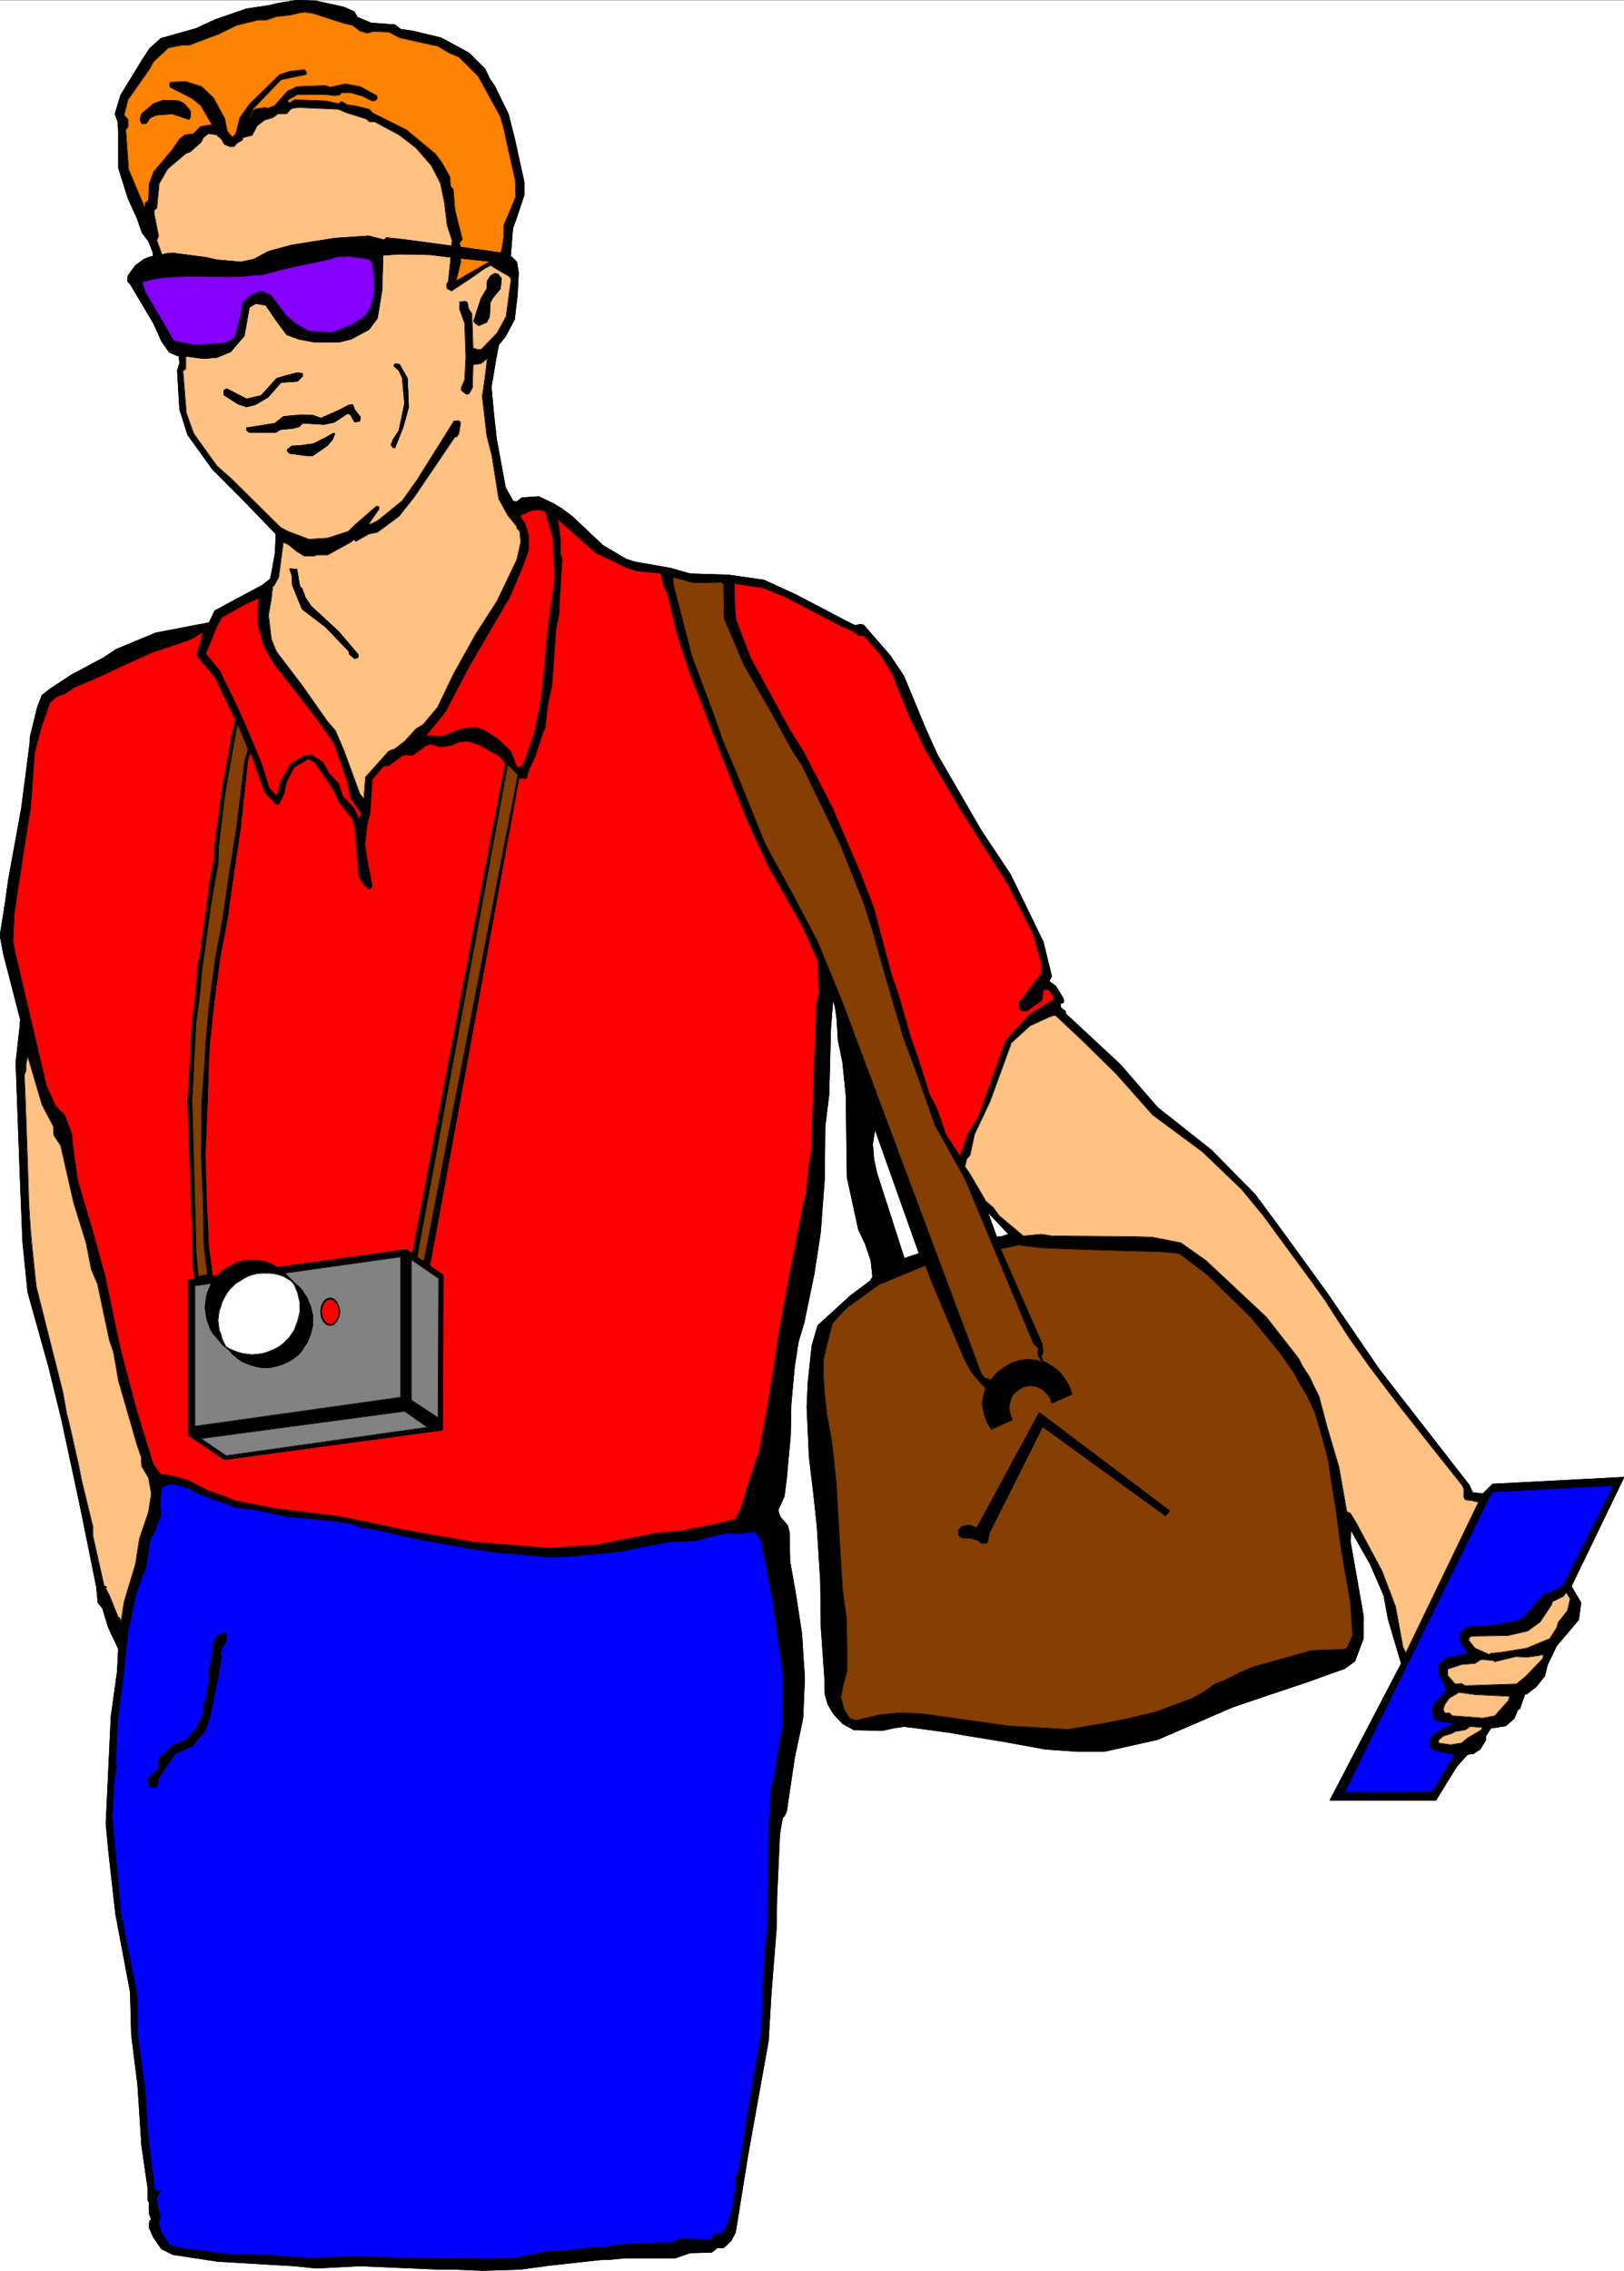
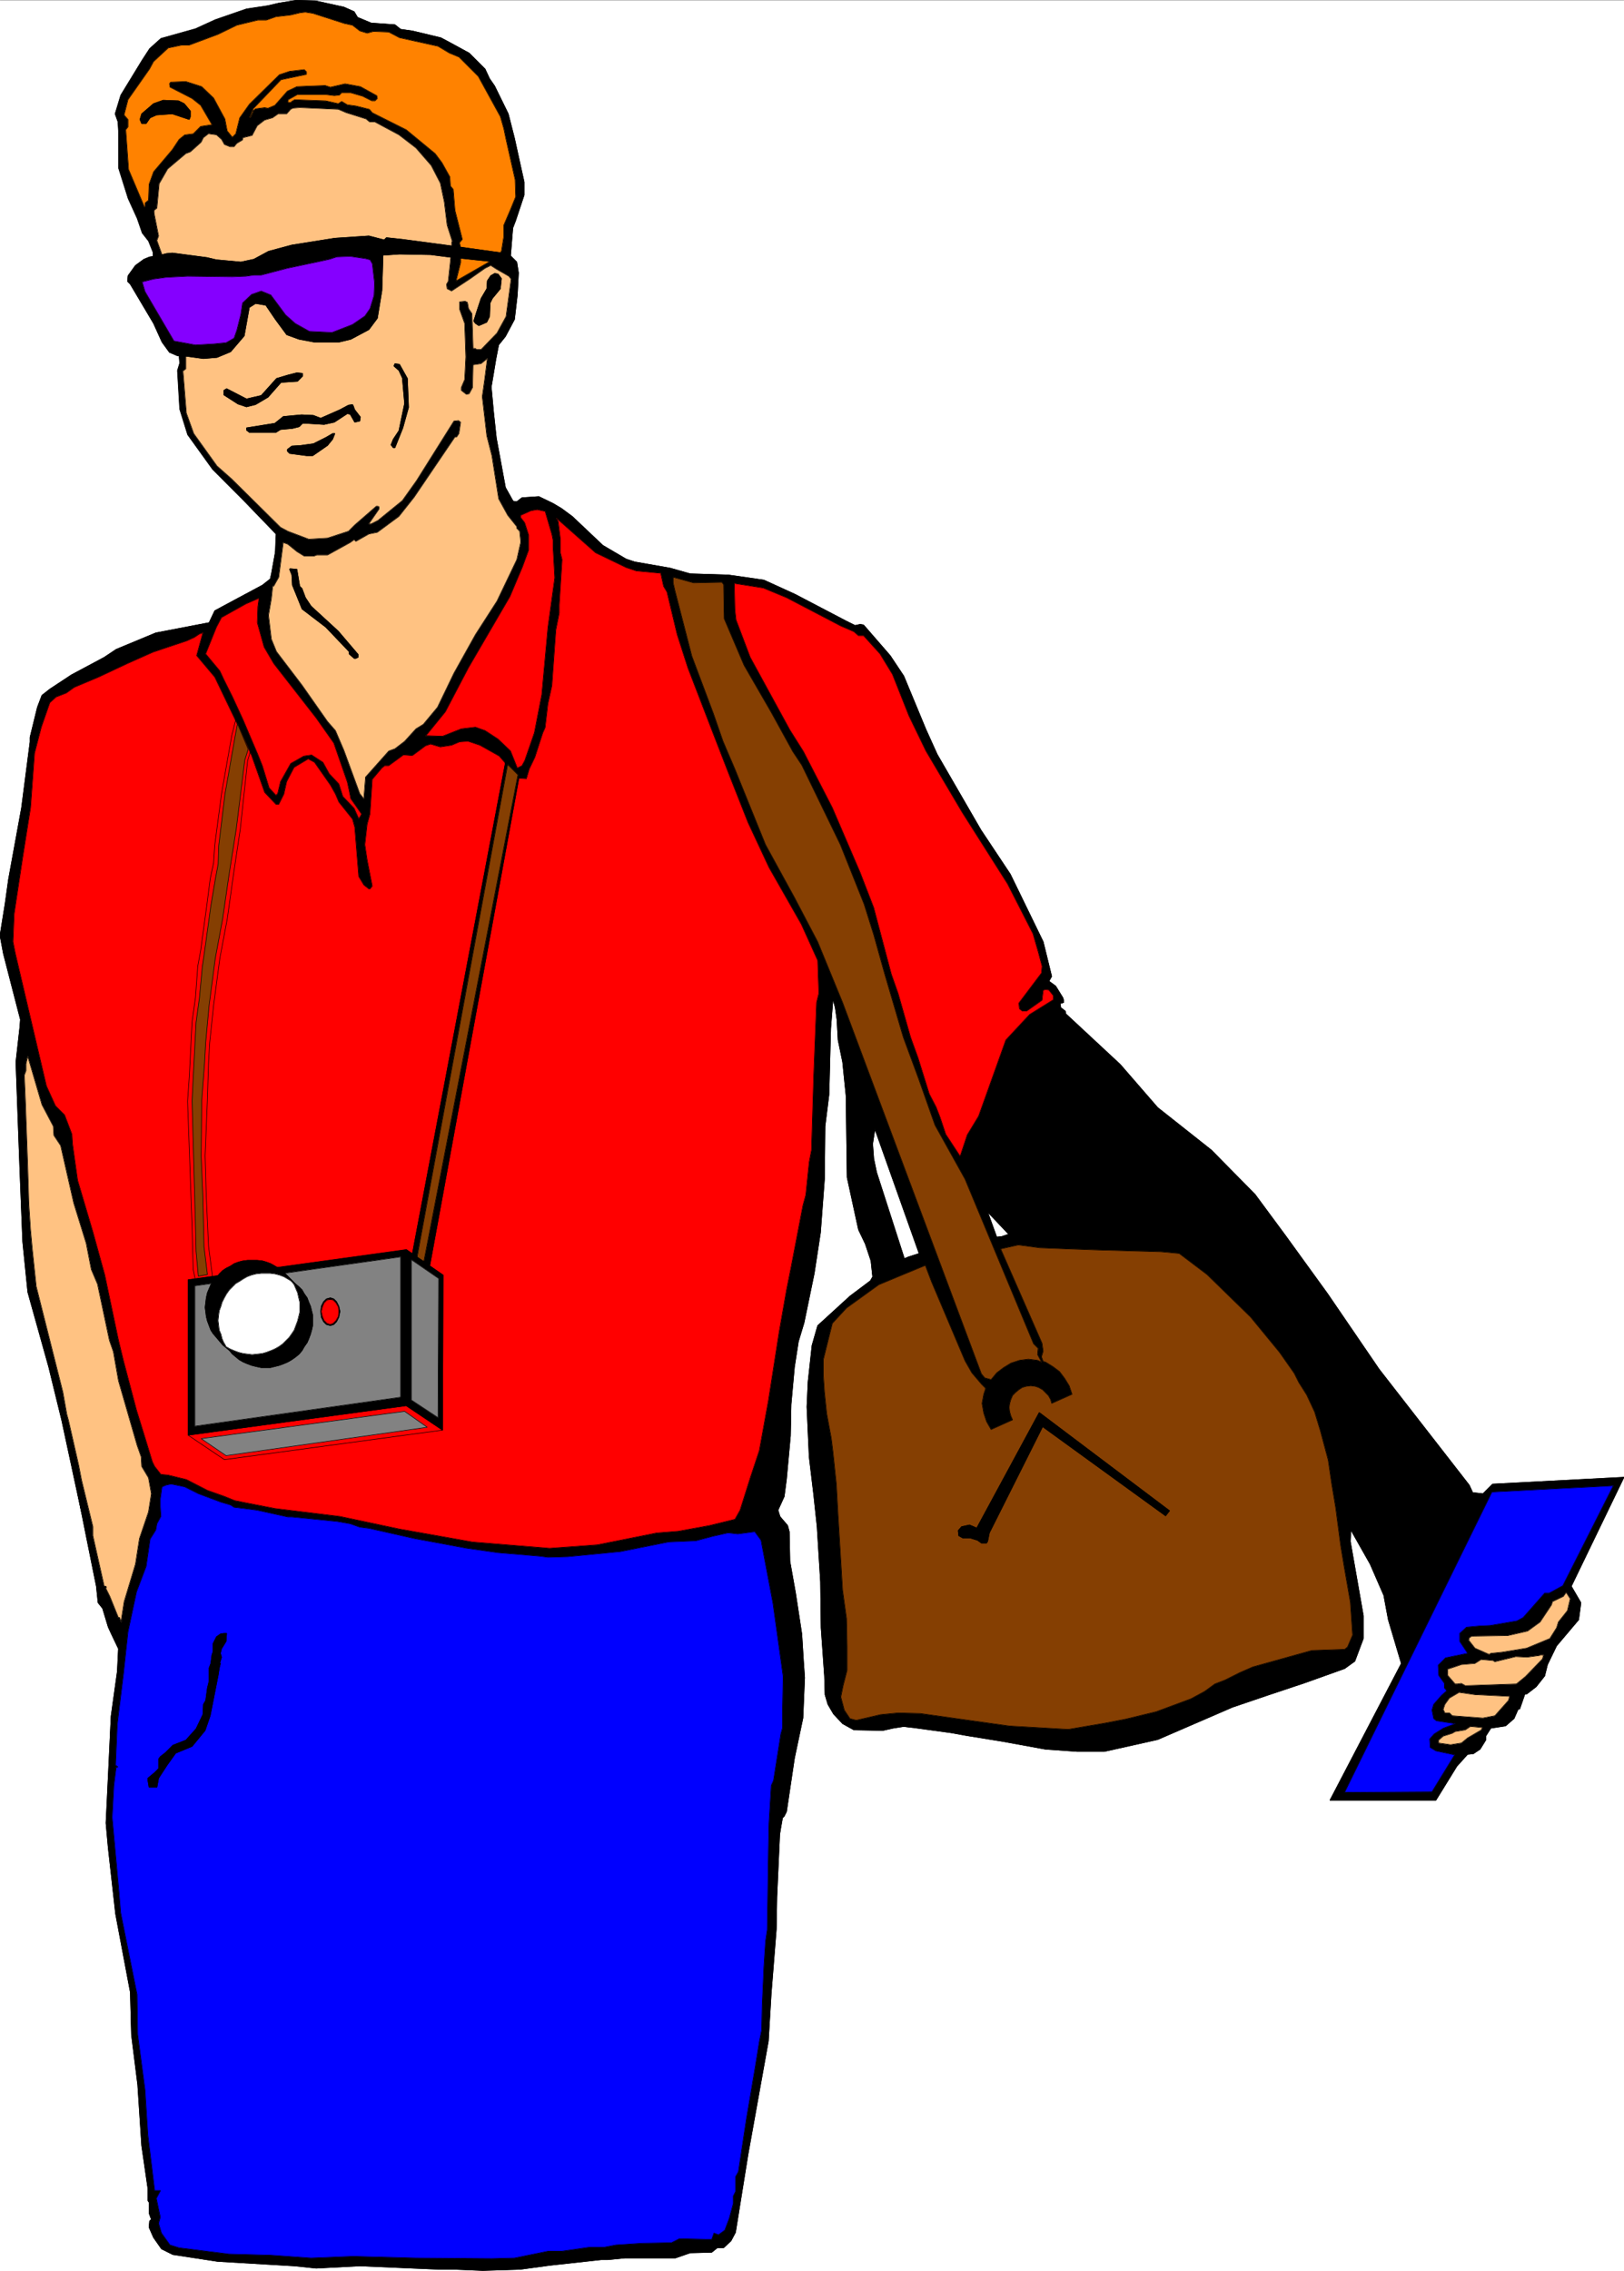
<svg xmlns="http://www.w3.org/2000/svg" width="2141.309" height="2992.779">
  <rect width="100%" height="100%" fill="#333333" stroke="none" />
  <defs>
    <clipPath id="a">
      <path d="M0 0h2141.309v2993H0Zm0 0" />
    </clipPath>
    <clipPath id="b">
      <path d="M0 0h2141.309v2992H0Zm0 0" />
    </clipPath>
    <clipPath id="c">
      <path d="M0 653h2141.309v1719H0Zm0 0" />
    </clipPath>
    <clipPath id="d">
      <path d="M0 653h2141.309v1720H0Zm0 0" />
    </clipPath>
  </defs>
  <g clip-path="url(#a)" transform="translate(0 .595)">
    <path fill="#fff" d="M0 2992.184h2141.309V-.961H0Zm0 0" />
  </g>
  <g clip-path="url(#b)" transform="translate(0 .595)">
    <path fill="#fff" fill-rule="evenodd" stroke="#fff" stroke-linecap="square" stroke-linejoin="bevel" stroke-miterlimit="10" stroke-width=".729" d="M0 2991.457h2141.309V-.23H0Zm0 0" />
  </g>
  <g clip-path="url(#c)" transform="translate(0 .595)">
    <path fill-rule="evenodd" d="m1037.05 2025.418-11.202-35.95 8.18-17.921 3.023-23.238 5.21-56.84.782-41.16 4.48-49.391 5.211-33.656 7.45-24.696 13.441-65.125 8.23-53.87 5.262-70.337.73-69.605 5.212-41.887 2.238-86.8 3.023-38.919 2.97 11.204 2.241 15.734 1.508 26.933 5.992 29.176 4.48 44.184 1.462 107.742 14.953 68.824 8.96 18.703 7.5 22.454 2.243 20.945-3.024 5.262-26.882 20.214-42.567 38.868-7.5 26.207-5.21 47.879-1.512 32.925 2.968 65.856 5.992 50.12 4.481 41.942 4.48 72.574.782 60.594 4.48 63.614.73 24.695 3.75 12.71 7.454 12.716 11.98 12.761 14.903 8.235 38.136.726 13.442-3.02 14.172-2.241 5.992.78v-619.57l-5.211 2.239-36.625-113.735-3.754-17.972-1.457-19.489 2.969-19.433 58.25 163.855-14.172 4.535v619.57l6.718.731 49.34 6.723 20.891 3.75 46.32 7.504v-665.215l-6.722.73-11.93-32.93 27.613 29.177-8.96 3.023v665.215l57.515 10.469 41.89 2.972h35.844l70.23-15.683 98.626-42.668 46.316-15.735 49.29-16.464 52.308-18.704 13.441-9.691 11.254-29.957v-29.906l-17.195-98.051.73-14.953 25.426 44.91 17.922 41.156 5.992 32.149 17.14 57.62-94.144 180.321h139.73l27.665-44.86 14.172-15.734 7.504-.73 8.96-5.992 7.45-11.98v-5.212l6.722-10.523 19.434-2.969 11.2-9.746 5.26-11.98 2.243-.731 6.719-19.434h2.242l12.66-9.742 11.254-14.222 3.7-14.954 11.98-24.695 29.125-34.437 2.968-22.457-12.66-21.672 69.45-143.692-173.336 9.012-12.711 12.711-13.442-1.508-4.48-9.742-118.79-152.656-67.991-99.508-55.278-76.328-40.375-54.602-57.52-58.402-70.96-56.113-49.34-56.84-71.688-66.637-.78-3.7-5.942-4.53-.782-5.942h2.243l2.238-.781v-2.969l-.73-3.023-9.688-15.68-8.234-5.992v-1.512l2.972-5.262-11.203-45.64-43.348-89.04-38.812-58.35-57.57-99.513-14.903-32.925-29.175-70.336-17.922-26.934-35.118-40.43-4.48-.73-6.719 1.457-11.933-5.937-67.258-35.168-41.11-18.754-47.046-6.723-50.067-1.512-26.156-7.449-47.098-8.23-11.199-3.754-30.637-17.973-40.324-38.137-14.172-10.472-11.254-6.723-18.652-9.012-22.402 1.512-6.723 5.207-33.656-4.48-284.621 70.335-5.262 29.176-1.512 6.774-10.418 8.23-32.148 17.195-30.633 16.465-7.45 15.73-70.234 13.446-52.304 21.723-15.684 10.472-43.347 23.184-28.395 18.707-10.473 8.23-5.992 15.735-9.687 39.648v5.993l-11.203 86.796-17.192 94.301-4.48 32.145L0 1232.195l4.48 23.965 22.403 86.8-.73 9.743-5.208 46.367 2.239 61.375 2.968 80.809 3.754 94.3 6.719 66.583 27.613 98.781 17.196 70.336 25.421 118.215 13.446 53.14zm0 0" />
  </g>
  <g fill="none" stroke="#000" stroke-linecap="square" stroke-linejoin="bevel" stroke-miterlimit="10" stroke-width=".729" clip-path="url(#d)" transform="translate(0 .595)">
    <path d="m1037.05 2025.418-11.202-35.95 8.18-17.921 3.023-23.238 5.21-56.84.782-41.16 4.48-49.391 5.211-33.656 7.45-24.696 13.441-65.125 8.23-53.87 5.262-70.337.73-69.605 5.212-41.887 2.238-86.8 3.023-38.919 2.97 11.204 2.241 15.734 1.508 26.934 5.992 29.175 4.48 44.184 1.462 107.742 14.953 68.824 8.96 18.703 7.5 22.454 2.243 20.945-3.024 5.262-26.882 20.214-42.567 38.868-7.5 26.207-5.21 47.879-1.512 32.925 2.968 65.856 5.993 50.12 4.48 41.942 4.48 72.575.782 60.593 4.48 63.614.73 24.695 3.75 12.71 7.454 12.716 11.98 12.761 14.903 8.235 38.136.726 13.442-3.02 14.172-2.241 5.992.78v-619.57l-5.211 2.239-36.625-113.735-3.754-17.972-1.457-19.489 2.969-19.433 58.25 163.855-14.172 4.536v619.57l6.719.73 49.34 6.723 20.89 3.75 46.32 7.504v-665.215l-6.722.73-11.93-32.93 27.613 29.177-8.96 3.023v665.215l57.515 10.469 41.89 2.972h35.844l70.23-15.683 98.626-42.668 46.316-15.735 49.29-16.464 52.308-18.704 13.441-9.691 11.254-29.957v-29.906l-17.195-98.051.73-14.953 25.426 44.91 17.922 41.156 5.992 32.149 17.14 57.62-94.144 180.321h139.73l27.665-44.86 14.172-15.734 7.504-.73 8.96-5.992 7.45-11.98v-5.212l6.722-10.523 19.434-2.969 11.2-9.746 5.26-11.98 2.243-.731 6.719-19.434h2.242l12.66-9.742 11.254-14.222 3.7-14.954 11.98-24.695 29.125-34.437 2.969-22.457-12.66-21.672 69.449-143.692-173.336 9.012-12.711 12.711-13.442-1.508-4.48-9.742-118.79-152.656-67.991-99.508-55.278-76.328-40.375-54.602-57.52-58.402-70.96-56.113-49.34-56.84-71.688-66.637-.78-3.7-5.942-4.53-.781-5.942h2.242l2.238-.781v-2.969l-.73-3.023-9.688-15.68-8.234-5.992v-1.512l2.972-5.262-11.203-45.64-43.347-89.04-38.813-58.35-57.57-99.513-14.903-32.925-29.175-70.336-17.922-26.934-35.117-40.43-4.48-.73-6.72 1.457-11.933-5.937-67.258-35.168-41.11-18.754-47.046-6.723-50.067-1.512-26.156-7.449-47.098-8.23-11.199-3.754-30.637-17.973-40.324-38.137-14.172-10.472-11.254-6.723-18.652-9.012-22.402 1.512-6.723 5.207-33.656-4.48-284.621 70.335-5.262 29.176-1.512 6.774-10.418 8.23-32.148 17.195-30.633 16.465-7.45 15.73-70.234 13.446-52.304 21.723-15.684 10.472-43.347 23.184-28.395 18.707-10.473 8.23-5.992 15.735-9.687 39.648v5.993l-11.203 86.796-17.192 94.301-4.48 32.145L0 1232.195l4.48 23.965 22.403 86.801-.73 9.742-5.208 46.367 2.239 61.375 2.968 80.809 3.754 94.3 6.719 66.583 27.613 98.781 17.196 70.336 25.421 118.215 13.446 53.14zm0 0" />
    <path d="m1037.05 2025.418-11.202-35.95 8.18-17.921 3.023-23.238 5.21-56.84.782-41.16 4.48-49.391 5.211-33.656 7.45-24.696 13.441-65.125 8.23-53.87 5.262-70.337.73-69.605 5.212-41.887 2.238-86.8 3.023-38.919 2.97 11.204 2.241 15.734 1.508 26.934 5.992 29.175 4.48 44.184 1.462 107.742 14.953 68.824 8.96 18.703 7.5 22.454 2.243 20.945-3.024 5.262-26.882 20.214-42.567 38.868-7.5 26.207-5.21 47.879-1.512 32.925 2.968 65.856 5.993 50.12 4.48 41.942 4.48 72.575.782 60.593 4.48 63.614.73 24.695 3.75 12.71 7.454 12.716 11.98 12.761 14.903 8.235 38.136.726 13.442-3.02 14.172-2.241 5.992.78v-619.57l-5.211 2.239-36.625-113.735-3.754-17.972-1.457-19.489 2.969-19.433 58.25 163.855-14.172 4.536v619.57l6.719.73 49.34 6.723 20.89 3.75 46.32 7.504v-665.215l-6.722.73-11.93-32.93 27.613 29.177-8.96 3.023v665.215l57.515 10.469 41.89 2.972h35.844l70.23-15.683 98.626-42.668 46.316-15.735 49.29-16.464 52.308-18.704 13.441-9.691 11.254-29.957v-29.906l-17.195-98.051.73-14.953 25.426 44.91 17.922 41.156 5.992 32.149 17.14 57.62-94.144 180.321h139.73l27.665-44.86 14.172-15.734 7.504-.73 8.96-5.992 7.45-11.98v-5.212l6.722-10.523 19.434-2.969 11.2-9.746 5.26-11.98 2.243-.731 6.719-19.434h2.242l12.66-9.742 11.254-14.222 3.7-14.954 11.98-24.695 29.125-34.437 2.969-22.457-12.66-21.672 69.449-143.692-173.336 9.012-12.711 12.711-13.442-1.508-4.48-9.742-118.79-152.656-67.991-99.508-55.278-76.328-40.375-54.602-57.52-58.402-70.96-56.113-49.34-56.84-71.688-66.637-.78-3.7-5.942-4.53-.781-5.942h2.242l2.238-.781v-2.969l-.73-3.023-9.688-15.68-8.234-5.992v-1.512l2.972-5.262-11.203-45.64-43.347-89.04-38.813-58.35-57.57-99.513-14.903-32.925-29.175-70.336-17.922-26.934-35.117-40.43-4.48-.73-6.72 1.457-11.933-5.937-67.258-35.168-41.11-18.754-47.046-6.723-50.067-1.512-26.156-7.449-47.098-8.23-11.199-3.754-30.637-17.973-40.324-38.137-14.172-10.472-11.254-6.723-18.652-9.012-22.402 1.512-6.723 5.207-33.656-4.48-284.621 70.335-5.262 29.176-1.512 6.774-10.418 8.23-32.148 17.195-30.633 16.465-7.45 15.73-70.234 13.446-52.304 21.723-15.684 10.472-43.347 23.184-28.395 18.707-10.473 8.23-5.992 15.735-9.687 39.648v5.993l-11.203 86.796-17.192 94.301-4.48 32.145L0 1232.195l4.48 23.965 22.403 86.801-.73 9.742-5.208 46.367 2.239 61.375 2.968 80.809 3.754 94.3 6.719 66.583 27.613 98.781 17.196 70.336 25.421 118.215 13.446 53.14zm0 0" />
  </g>
  <path fill-rule="evenodd" stroke="#000" stroke-linecap="square" stroke-linejoin="bevel" stroke-miterlimit="10" stroke-width=".729" d="m1003.394 1971.36-901.019-3.753 11.203 56.164 13.442 66.586 2.242 21.672 5.988 7.503 7.453 24.696 5.207 11.199 8.235 17.246-1.461 29.906-8.23 59.133-3.75 79.297-2.974 61.375 2.973 32.926 9.688 86.797 19.433 103.265 1.512 56.11 8.234 65.855 5.207 80.078 8.235 56.84v15.734l1.508 2.243v14.222l2.972 8.23-2.242 2.243-.73 8.23 5.94 13.493 10.474 14.953 14.953 7.453 59.027 9.012 101.594 5.992 28.394 2.969 57.52-2.97 105.348 4.481h20.214l36.575 1.512 49.34-1.512 38.812-5.261 67.992-7.453h8.961l22.453-2.239h66.48l19.434-6.773 28.395-.73 7.449-5.989h8.23l9.692-8.965 5.992-11.25 16.465-102.484 26.883-149.68 3.75-62.836 6.722-84.558.73-42.668 3.75-82.317 1.458-8.96 2.242-12.716 2.238-2.238 3.024-5.992 10.472-70.336 11.2-53.14 2.242-53.145-1.512-21.672-2.238-35.95-8.234-53.87-7.45-41.891-.781-38.918-2.242-8.23-8.961-10.473zm0 0" />
  <path fill="none" stroke="#000" stroke-linecap="square" stroke-linejoin="bevel" stroke-miterlimit="10" stroke-width=".729" d="m1003.394 1971.36-901.019-3.753 11.203 56.164 13.442 66.586 2.242 21.672 5.988 7.503 7.453 24.696 5.207 11.199 8.235 17.246-1.461 29.906-8.23 59.133-3.75 79.297-2.974 61.375 2.973 32.926 9.688 86.797 19.433 103.265 1.512 56.11 8.234 65.855 5.207 80.078 8.235 56.84v15.734l1.508 2.243v14.222l2.972 8.23-2.242 2.243-.73 8.23 5.94 13.493 10.474 14.953 14.953 7.453 59.027 9.012 101.594 5.992 28.394 2.969 57.52-2.97 105.348 4.481h20.214l36.575 1.512 49.34-1.512 38.812-5.261 67.992-7.453h8.961l22.453-2.239h66.48l19.434-6.773 28.395-.73 7.449-5.989h8.23l9.692-8.965 5.992-11.25 16.465-102.484 26.883-149.68 3.75-62.836 6.722-84.558.73-42.668 3.75-82.317 1.458-8.96 2.242-12.716 2.238-2.238 3.024-5.992 10.472-70.336 11.2-53.14 2.242-53.145-1.512-21.672-2.238-35.95-8.234-53.87-7.45-41.891-.781-38.918-2.242-8.23-8.961-10.473zm0 0" />
  <path fill-rule="evenodd" stroke="#000" stroke-linecap="square" stroke-linejoin="bevel" stroke-miterlimit="10" stroke-width=".729" d="m676.934 661.095-10.47-18.703-11.984-65.07-3.699-34.442-3.023-32.926 3.023-17.921 2.969-17.977 3.754-19.484 8.96-11.2 11.93-22.457 3.75-32.199 1.512-29.176-2.242-14.222-8.23-8.23 2.968-36.626 3.754-9.746 11.2-33.656v-17.242l-4.481-20.164-8.23-37.461-8.18-32.145-17.977-36.68-6.718-9.742-5.942-12.71-20.941-20.946-24.645-13.441-12.71-6.774-37.356-8.96-15.684-2.243-7.504-5.988-31.363-2.242-17.922-7.504-4.48-7.45-13.442-5.992-37.355-8.23L390.75.365l-23.133 3.75-12.71 3.023L325 11.618l-41.105 14.223-26.106 11.93-45.586 12.765-14.953 13.442-9.742 14.953-28.344 46.422-7.5 24.695 3.75 10.473.73 11.98v48.61l12.711 40.43 11.93 26.206 6.723 19.434 8.23 10.473 5.992 14.953v5.992l2.97 30.687 16.464 38.188 14.953 37.406v25.426l.73 8.23-2.972 9.747 2.973 50.847 10.472 33.711 32.875 45.637 41.055 41.16 42.617 44.129-1.512 36.68 173.336 11.199zm0 0" />
-   <path fill="none" stroke="#000" stroke-linecap="square" stroke-linejoin="bevel" stroke-miterlimit="10" stroke-width=".729" d="m676.934 661.095-10.47-18.703-11.984-65.07-3.699-34.442-3.023-32.926 3.023-17.921 2.969-17.977 3.754-19.484 8.96-11.2 11.93-22.457 3.75-32.199 1.512-29.176-2.242-14.222-8.23-8.23 2.968-36.626 3.754-9.746 11.2-33.656v-17.242l-4.481-20.164-8.23-37.461-8.18-32.145-17.977-36.68-6.718-9.742-5.942-12.71-20.941-20.946-24.645-13.441-12.71-6.774-37.356-8.96-15.684-2.243-7.504-5.988-31.363-2.242-17.922-7.504-4.48-7.45-13.442-5.992-37.355-8.23L390.75.365l-23.133 3.75-12.71 3.023L325 11.618l-41.105 14.223-26.106 11.93-45.586 12.765-14.953 13.442-9.742 14.953-28.344 46.422-7.5 24.695 3.75 10.473.73 11.98v48.61l12.711 40.43 11.93 26.206 6.723 19.434 8.23 10.473 5.992 14.953v5.992l2.97 30.687 16.464 38.188 14.953 37.406v25.426l.73 8.23-2.972 9.747 2.973 50.847 10.472 33.711 32.875 45.637 41.055 41.16 42.617 44.129-1.512 36.68 173.336 11.199zm0 0" />
+   <path fill="none" stroke="#000" stroke-linecap="square" stroke-linejoin="bevel" stroke-miterlimit="10" stroke-width=".729" d="m676.934 661.095-10.47-18.703-11.984-65.07-3.699-34.442-3.023-32.926 3.023-17.921 2.969-17.977 3.754-19.484 8.96-11.2 11.93-22.457 3.75-32.199 1.512-29.176-2.242-14.222-8.23-8.23 2.968-36.626 3.754-9.746 11.2-33.656v-17.242l-4.481-20.164-8.23-37.461-8.18-32.145-17.977-36.68-6.718-9.742-5.942-12.71-20.941-20.946-24.645-13.441-12.71-6.774-37.356-8.96-15.684-2.243-7.504-5.988-31.363-2.242-17.922-7.504-4.48-7.45-13.442-5.992-37.355-8.23L390.75.365l-23.133 3.75-12.71 3.023l-41.105 14.223-26.106 11.93-45.586 12.765-14.953 13.442-9.742 14.953-28.344 46.422-7.5 24.695 3.75 10.473.73 11.98v48.61l12.711 40.43 11.93 26.206 6.723 19.434 8.23 10.473 5.992 14.953v5.992l2.97 30.687 16.464 38.188 14.953 37.406v25.426l.73 8.23-2.972 9.747 2.973 50.847 10.472 33.711 32.875 45.637 41.055 41.16 42.617 44.129-1.512 36.68 173.336 11.199zm0 0" />
  <path fill="#ffc282" fill-rule="evenodd" stroke="#ffc282" stroke-linecap="square" stroke-linejoin="bevel" stroke-miterlimit="10" stroke-width=".729" d="M595.45 323.646v-3.754l.78-2.238-6.718-20.946-3.75-30.687-5.211-24.696-11.985-23.183-20.16-23.184L526 177.712l-32.145-17.191h-6.718l-4.48-3.754-26.157-8.23-10.473-4.481-50.797-2.238-8.96.726-2.97 1.512-5.26 5.992h-11.204l-7.45 5.211-10.472 3.02-9.691 7.453-6.72 12.761-3.023.73-8.96 2.24-.73 3.023-7.5 4.48-3.7 4.48h-5.262l-7.453-3.019-3.75-6.723-6.723-5.992-10.468-1.457-6.723 5.207-2.969 5.992-14.222 12.715-5.942 2.239-23.914 20.214-11.2 19.434-3.023 32.2-3.699 2.968v3.75l5.938 29.957-2.239 5.992 6.72 18.703.784 33.66 15.68 31.414 14.953 31.47v53.87l-3.75 2.969 4.48 55.383 9.692 26.937 30.633 42.668 19.433 17.196 64.293 63.613 9.688 5.21 27.668 10.47 24.64-1.457 27.614-9.012 8.234-8.234 28.395-24.696h2.238l1.512.781v2.973l-13.442 19.484h2.969l8.96-4.535 32.145-26.152 18.653-26.207 49.34-78.566 5.992-.731 2.969 2.242-2.239 14.953-2.972 4.48h-2.239l-53.82 79.349L526 680.583l-28.395 20.942-11.199 2.242-17.195 9.742-2.238-2.238-5.211 3.75-29.907 16.465h-14.222l-3.7 1.457h-12.71l-9.743-5.993-11.933-9.691-5.988-2.238-5.942 45.64-6.719 11.93h-1.511v2.293l-1.512 14.172-3.75 21.723 3.75 31.418 6.723 16.464 33.656 44.18 33.601 47.879 10.473 11.984 11.203 26.153 20.89 56.894 5.263 6.719 2.242-28.445 30.633-34.387 8.18-3.02 12.714-9.742 14.953-16.465 9.688-5.941 18.707-22.453 21.672-44.91 28.394-50.903 28.395-44.129 26.152-54.652 5.211-23.183-1.512-14.223-3.699-3.754v-2.238l-11.98-14.953-11.93-21.676-8.965-56.89-6.719-26.208-5.992-51.633 2.969-20.941 3.754-29.176-8.235 6.719-10.472 1.512-.727 29.957-4.48 8.23-3.754.73-6.719-5.261v-3.7l4.48-10.472 1.512-29.957-1.511-44.129-6.723-18.703v-9.742l7.504-.782 2.969 1.512 1.511 8.23 4.48 6.72 1.458 45.695h3.023l1.457 1.457h5.992l20.946-21.672 11.93-21.727 6.722-49.39-2.969-3.7-15.683-9.015-8.23-5.207-7.454 3.699-20.215 14.223-23.914 15.734-5.937-2.973-.782-5.988 2.239-3.754 3.023-27.715zm0 0" />
  <path fill="none" stroke="#000" stroke-linecap="square" stroke-linejoin="bevel" stroke-miterlimit="10" stroke-width=".729" d="M595.45 323.646v-3.754l.78-2.238-6.718-20.946-3.75-30.687-5.211-24.696-11.985-23.183-20.16-23.184L526 177.712l-32.145-17.191h-6.718l-4.48-3.754-26.157-8.23-10.473-4.481-50.797-2.238-8.96.726-2.97 1.512-5.26 5.992h-11.204l-7.45 5.211-10.472 3.02-9.691 7.453-6.72 12.761-3.023.73-8.96 2.24-.73 3.023-7.5 4.48-3.7 4.48h-5.262l-7.453-3.019-3.75-6.723-6.723-5.992-10.468-1.457-6.723 5.207-2.969 5.992-14.222 12.715-5.942 2.239-23.914 20.214-11.2 19.434-3.023 32.2-3.699 2.968v3.75l5.938 29.957-2.239 5.992 6.72 18.703.784 33.66 15.68 31.414 14.953 31.47v53.87l-3.75 2.969 4.48 55.383 9.692 26.937 30.633 42.668 19.433 17.196 64.293 63.613 9.688 5.21 27.668 10.47 24.64-1.457 27.614-9.012 8.234-8.234 28.395-24.696h2.238l1.512.781v2.973l-13.442 19.484h2.969l8.96-4.535 32.145-26.152 18.653-26.207 49.34-78.566 5.992-.731 2.969 2.242-2.239 14.953-2.972 4.48h-2.239l-53.82 79.349L526 680.583l-28.395 20.942-11.199 2.242-17.195 9.742-2.238-2.238-5.211 3.75-29.907 16.465h-14.222l-3.7 1.457h-12.71l-9.743-5.993-11.933-9.691-5.988-2.238-5.942 45.64-6.719 11.93h-1.511v2.293l-1.512 14.172-3.75 21.723 3.75 31.418 6.723 16.464 33.656 44.18 33.601 47.879 10.473 11.984 11.203 26.153 20.89 56.894 5.263 6.719 2.242-28.445 30.633-34.387 8.18-3.02 12.714-9.742 14.953-16.465 9.688-5.941 18.707-22.453 21.672-44.91 28.394-50.903 28.395-44.129 26.152-54.652 5.211-23.183-1.512-14.223-3.699-3.754v-2.238l-11.98-14.953-11.93-21.676-8.965-56.89-6.719-26.208-5.992-51.633 2.969-20.941 3.754-29.176-8.235 6.719-10.472 1.512-.727 29.957-4.48 8.23-3.754.73-6.719-5.261v-3.7l4.48-10.472 1.512-29.957-1.511-44.129-6.723-18.703v-9.742l7.504-.782 2.969 1.512 1.511 8.23 4.48 6.72 1.458 45.695h3.023l1.457 1.457h5.992l20.946-21.672 11.93-21.727 6.722-49.39-2.969-3.7-15.683-9.015-8.23-5.207-7.454 3.699-20.215 14.223-23.914 15.734-5.937-2.973-.782-5.988 2.239-3.754 3.023-27.715zm0 0" />
  <path fill="#ff8200" fill-rule="evenodd" stroke="#ff8200" stroke-linecap="square" stroke-linejoin="bevel" stroke-miterlimit="10" stroke-width=".729" d="m661.2 330.365 3.023-18.704v-14.953l8.96-20.941 6.723-16.465-.73-22.457-11.985-53.14-2.968-14.223-4.48-15.684-29.177-53.14-25.37-25.426-12.716-5.262-14.953-8.96-50.797-11.255-14.171-7.45-20.215-.78-8.18 2.238-9.742-2.969-9.692-7.504-10.468-2.238-41.84-13.441-5.207-.782-4.48-.73-6.723.73-12.711 3.02-19.434 2.242-12.715 4.48h-11.199l-27.664 6.72-24.644 11.984-38.086 14.222h-9.743l-17.921 3.75-19.434 17.977-5.211 9.691-28.395 40.43-5.21 20.215 5.21 5.937v9.743l-2.968 3.753 3.699 52.36 20.945 49.39.727-.73v-4.48l4.48-3.75.782-20.946 5.94-16.465 24.696-29.175 8.961-13.493 7.45-5.992 11.203-1.457 9.742-9.742 14.902-2.242-14.902-25.477-11.254-8.96-29.125-14.954-.727-4.48 1.508-2.242 20.164-.782 20.89 6.723 15.684 15.004 14.953 27.664 3.024 15.734 6.719 8.235 4.48-4.48 5.211-20.997 12.711-17.922 39.598-38.922 13.441-4.48 19.434-2.238 2.968 2.968v2.97l-.73.78h-.727l-32.148 6.723-36.625 38.187-4.48 11.204h.78l3.7-8.23h-.73l3.753-2.974 11.93-1.507 4.48.726 8.961-3.75 16.465-18.703 12.66-5.992 17.192-.73 20.215-.731 6.722 2.242 19.38-4.48 20.214 3.699 21.676 11.984.726 3.75-3.02 3.02h-4.48l-11.933-5.988-15.68-4.536h-11.984l-2.969 3.024-6.723.73-11.93-1.46h-36.624l-11.985 6.722-.73 2.238.73 1.512h3.024l1.457-1.512 3.75-2.238 41.11 1.508 16.41 3.699 4.48-2.969 7.504 4.48 11.199 1.512 17.926 4.48 3.75 4.481 44.804 22.457 38.137 31.415 8.961 11.984 10.422 18.703.781 11.984 3.7 4.48 2.292 27.665 9.692 38.187-3.754 4.48 1.512 5.993V346.1l-5.993 23.914 56.063-32.145zm0 0" />
  <path fill="none" stroke="#000" stroke-linecap="square" stroke-linejoin="bevel" stroke-miterlimit="10" stroke-width=".729" d="m661.2 330.365 3.023-18.704v-14.953l8.96-20.941 6.723-16.465-.73-22.457-11.985-53.14-2.968-14.223-4.48-15.684-29.177-53.14-25.37-25.426-12.716-5.262-14.953-8.96-50.797-11.255-14.171-7.45-20.215-.78-8.18 2.238-9.742-2.969-9.692-7.504-10.468-2.238-41.84-13.441-5.207-.782-4.48-.73-6.723.73-12.711 3.02-19.434 2.242-12.715 4.48h-11.199l-27.664 6.72-24.644 11.984-38.086 14.222h-9.743l-17.921 3.75-19.434 17.977-5.211 9.691-28.395 40.43-5.21 20.215 5.21 5.937v9.743l-2.968 3.753 3.699 52.36 20.945 49.39.727-.73v-4.48l4.48-3.75.782-20.946 5.94-16.465 24.696-29.175 8.961-13.493 7.45-5.992 11.203-1.457 9.742-9.742 14.902-2.242-14.902-25.477-11.254-8.96-29.125-14.954-.727-4.48 1.508-2.242 20.164-.782 20.89 6.723 15.684 15.004 14.953 27.664 3.024 15.734 6.719 8.235 4.48-4.48 5.211-20.997 12.711-17.922 39.598-38.922 13.441-4.48 19.434-2.238 2.968 2.968v2.97l-.73.78h-.727l-32.148 6.723-36.625 38.187-4.48 11.204h.78l3.7-8.23h-.73l3.753-2.974 11.93-1.507 4.48.726 8.961-3.75 16.465-18.703 12.66-5.992 17.192-.73 20.215-.731 6.722 2.242 19.38-4.48 20.214 3.699 21.676 11.984.726 3.75-3.02 3.02h-4.48l-11.933-5.988-15.68-4.536h-11.984l-2.969 3.024-6.723.73-11.93-1.46h-36.624l-11.985 6.722-.73 2.238.73 1.512h3.024l1.457-1.512 3.75-2.238 41.11 1.508 16.41 3.699 4.48-2.969 7.504 4.48 11.199 1.512 17.926 4.48 3.75 4.481 44.804 22.457 38.137 31.415 8.961 11.984 10.422 18.703.781 11.984 3.7 4.48 2.292 27.665 9.692 38.187-3.754 4.48 1.512 5.993V346.1l-5.993 23.914 56.063-32.145zm0 0" />
  <path fill-rule="evenodd" stroke="#000" stroke-linecap="square" stroke-linejoin="bevel" stroke-miterlimit="10" stroke-width=".729" d="m661.2 367.044-1.458 13.492-10.472 12.715-2.97 5.992-.78 17.922-3.7 7.5-10.472 4.48-4.48-2.968-2.243-3.02 4.484-14.226 5.207-15.68 7.504-12.715.73-10.523 4.481-6.719 5.207-2.972 4.48.73zm0 0" />
  <path fill="none" stroke="#000" stroke-linecap="square" stroke-linejoin="bevel" stroke-miterlimit="10" stroke-width=".729" d="m661.2 367.044-1.458 13.492-10.472 12.715-2.97 5.992-.78 17.922-3.7 7.5-10.472 4.48-4.48-2.968-2.243-3.02 4.484-14.226 5.207-15.68 7.504-12.715.73-10.523 4.481-6.719 5.207-2.972 4.48.73zm0 0" />
  <path fill-rule="evenodd" stroke="#000" stroke-linecap="square" stroke-linejoin="bevel" stroke-miterlimit="10" stroke-width=".729" d="m537.203 498.751 1.512 38.14-7.504 26.934-10.473 26.208H518.5l-2.969-3.75 2.969-7.454 7.5-11.254 7.453-35.894-2.973-33.711-4.48-9.687-6.719-5.993 1.457-3.023 5.992.781zm0 0" />
  <path fill="none" stroke="#000" stroke-linecap="square" stroke-linejoin="bevel" stroke-miterlimit="10" stroke-width=".729" d="m537.203 498.751 1.512 38.14-7.504 26.934-10.473 26.208H518.5l-2.969-3.75 2.969-7.454 7.5-11.254 7.453-35.894-2.973-33.711-4.48-9.687-6.719-5.993 1.457-3.023 5.992.781zm0 0" />
  <path fill-rule="evenodd" stroke="#000" stroke-linecap="square" stroke-linejoin="bevel" stroke-miterlimit="10" stroke-width=".729" d="m398.98 495.732-6.718 6.773-21.676 1.457-17.191 19.485-16.41 9.691L325 536.161l-11.203-3.75-18.649-11.984v-5.992l3.696-2.238L325 525.689l19.434-4.48 20.164-22.458 14.949-4.48 11.933-3.02 7.5.782zm0 0" />
  <path fill="none" stroke="#000" stroke-linecap="square" stroke-linejoin="bevel" stroke-miterlimit="10" stroke-width=".729" d="m398.98 495.732-6.718 6.773-21.676 1.457-17.191 19.485-16.41 9.691L325 536.161l-11.203-3.75-18.649-11.984v-5.992l3.696-2.238L325 525.689l19.434-4.48 20.164-22.458 14.949-4.48 11.933-3.02 7.5.782zm0 0" />
  <path fill-rule="evenodd" stroke="#000" stroke-linecap="square" stroke-linejoin="bevel" stroke-miterlimit="10" stroke-width=".729" d="m467.703 539.911 7.5 9.692-.781 5.262-6.719 1.511-5.941-10.472-3.75-.782-17.196 11.254-13.441 2.969-24.64-1.512h-3.755l-4.48 4.535-8.96 2.239-15.68 1.46-5.993 3.75H328.75L325 566.85v-3.024l37.355-5.992 11.204-8.96 23.914-2.239 15.68.727 9.742 3.754 25.375-11.204 11.199-5.992 5.261-.781.73.781zm0 0" />
  <path fill="none" stroke="#000" stroke-linecap="square" stroke-linejoin="bevel" stroke-miterlimit="10" stroke-width=".729" d="m467.703 539.911 7.5 9.692-.781 5.262-6.719 1.511-5.941-10.472-3.75-.782-17.196 11.254-13.441 2.969-24.64-1.512h-3.755l-4.48 4.535-8.96 2.239-15.68 1.46-5.993 3.75H328.75L325 566.85v-3.024l37.355-5.992 11.204-8.96 23.914-2.239 15.68.727 9.742 3.754 25.375-11.204 11.199-5.992 5.261-.781.73.781zm0 0" />
  <path fill-rule="evenodd" stroke="#000" stroke-linecap="square" stroke-linejoin="bevel" stroke-miterlimit="10" stroke-width=".729" d="m438.578 578.83-6.723 8.234-19.433 13.441h-8.23l-22.403-2.969-2.969-3.023v-2.242l5.938-4.48 11.254-.727 17.14-2.293 16.465-8.235 8.961-5.207h2.969zm0 0" />
  <path fill="none" stroke="#000" stroke-linecap="square" stroke-linejoin="bevel" stroke-miterlimit="10" stroke-width=".729" d="m438.578 578.83-6.723 8.234-19.433 13.441h-8.23l-22.403-2.969-2.969-3.023v-2.242l5.938-4.48 11.254-.727 17.14-2.293 16.465-8.235 8.961-5.207h2.969zm0 0" />
  <path fill-rule="evenodd" stroke="#000" stroke-linecap="square" stroke-linejoin="bevel" stroke-miterlimit="10" stroke-width=".729" d="m395.23 772.591 3.024 3.02 4.48 11.984 7.45 11.203 35.843 32.926 26.157 30.687v3.75l-2.973 1.461h-2.238l-6.723-5.941v-3.02l-30.633-32.148-31.363-23.965-12.715-31.418-.781-13.492-2.969-7.45.73-.78 8.961.78zm0 0" />
  <path fill="none" stroke="#000" stroke-linecap="square" stroke-linejoin="bevel" stroke-miterlimit="10" stroke-width=".729" d="m395.23 772.591 3.024 3.02 4.48 11.984 7.45 11.203 35.843 32.926 26.157 30.687v3.75l-2.973 1.461h-2.238l-6.723-5.941v-3.02l-30.633-32.148-31.363-23.965-12.715-31.418-.781-13.492-2.969-7.45.73-.78 8.961.78zm0 0" />
  <path fill="#853f02" fill-rule="evenodd" stroke="#853f02" stroke-linecap="square" stroke-linejoin="bevel" stroke-miterlimit="10" stroke-width=".729" d="m1373.25 1794.794-5.207-2.242-11.984-1.512-11.93 1.512-11.203 3.7-9.742 5.991-8.961 6.774-7.45 8.96-8.234-2.241-4.48-5.262-183.028-489.375-32.875-80.078-30.633-58.352-38.136-69.605-40.328-99.512-15.68-36.676-12.715-36.629-28.394-75.597-22.403-86.797-2.238-9.742v-7.45l26.883 7.45 37.355-.73 2.238 2.968.73 44.91 26.157 61.375 35.895 62.102 28.394 51.632 11.934 17.977 50.797 104.719 31.363 78.566 12.71 40.43 14.228 50.902 24.64 83.777 20.164 54.653 21.672 61.32 39.598 71.117 90.394 216.996 5.989 5.993-.727 8.23zm0 0" />
  <path fill="none" stroke="#000" stroke-linecap="square" stroke-linejoin="bevel" stroke-miterlimit="10" stroke-width=".729" d="m1373.25 1794.794-5.207-2.242-11.984-1.512-11.93 1.512-11.203 3.7-9.742 5.991-8.961 6.774-7.45 8.96-8.234-2.241-4.48-5.262-183.028-489.375-32.875-80.078-30.633-58.352-38.136-69.605-40.328-99.512-15.68-36.676-12.715-36.629-28.394-75.597-22.403-86.797-2.238-9.742v-7.45l26.883 7.45 37.355-.73 2.238 2.968.73 44.91 26.157 61.375 35.895 62.102 28.394 51.632 11.934 17.977 50.797 104.719 31.363 78.566 12.71 40.43 14.228 50.902 24.64 83.777 20.164 54.653 21.672 61.32 39.598 71.117 90.394 216.996 5.989 5.993-.727 8.23zm0 0" />
  <path fill="red" fill-rule="evenodd" stroke="red" stroke-linecap="square" stroke-linejoin="bevel" stroke-miterlimit="10" stroke-width=".729" d="m1037.05 787.595 71.688 37.406 17.196 7.453 5.992 5.262h6.719l21.675 23.965 16.41 26.937 21.672 54.602 22.457 46.418 47.778 80.809 59.808 94.25 33.606 65.851 6.719 23.238 5.21 19.434-.73 8.961-29.902 39.7.78 7.448 3.7 3.024h5.992l20.16-14.223 1.512-12.71 2.238-1.513 5.211.727 5.993 7.504v5.21l-31.364 19.485-31.363 33.656-35.898 100.293-14.954 24.696-8.96 26.937-.731.727-18.652-28.446-7.5-22.453-5.211-13.445-8.961-17.191-14.953-47.934-9.742-26.934-16.41-57.625-8.962-25.421-23.187-87.528-17.922-46.422-36.625-85.289-38.086-74.086-17.922-28.445-52.308-95.762-18.703-49.39-1.461-13.492-.782-34.387 38.137 5.992zm0 0" />
  <path fill="none" stroke="#000" stroke-linecap="square" stroke-linejoin="bevel" stroke-miterlimit="10" stroke-width=".729" d="m1037.05 787.595 71.688 37.406 17.196 7.453 5.992 5.262h6.719l21.675 23.965 16.41 26.937 21.672 54.602 22.457 46.418 47.778 80.809 59.808 94.25 33.606 65.851 6.719 23.238 5.21 19.434-.73 8.961-29.902 39.7.78 7.448 3.7 3.024h5.992l20.16-14.223 1.512-12.71 2.238-1.513 5.211.727 5.993 7.504v5.21l-31.364 19.485-31.363 33.656-35.898 100.293-14.954 24.696-8.96 26.937-.731.727-18.652-28.446-7.5-22.453-5.211-13.445-8.961-17.191-14.953-47.934-9.742-26.934-16.41-57.625-8.962-25.421-23.187-87.528-17.922-46.422-36.625-85.289-38.086-74.086-17.922-28.445-52.308-95.762-18.703-49.39-1.461-13.492-.782-34.387 38.137 5.992zm0 0" />
  <path fill="red" fill-rule="evenodd" stroke="red" stroke-linecap="square" stroke-linejoin="bevel" stroke-miterlimit="10" stroke-width=".729" d="m727.734 704.497 1.457 7.5v8.961l2.243 40.43-8.965 65.125-8.18 89.039-9.742 50.121-12.711 36.68-3.7 6.719-5.991 2.968-8.961-22.402-16.465-15.734-17.14-11.2-12.712-4.535-18.703 2.242-24.644 9.743-21.672-.73-.73.73 26.152-32.145 30.636-58.406 54.547-93.52 16.414-38.918 8.23-22.453V705.28l-5.261-16.465-5.211-6.723v-3.02l13.441-5.992 8.235-1.457 10.472 2.239zm0 0" />
  <path fill="none" stroke="#000" stroke-linecap="square" stroke-linejoin="bevel" stroke-miterlimit="10" stroke-width=".729" d="m727.734 704.497 1.457 7.5v8.961l2.243 40.43-8.965 65.125-8.18 89.039-9.742 50.121-12.711 36.68-3.7 6.719-5.991 2.968-8.961-22.402-16.465-15.734-17.14-11.2-12.712-4.535-18.703 2.242-24.644 9.743-21.672-.73-.73.73 26.152-32.145 30.636-58.406 54.547-93.52 16.414-38.918 8.23-22.453V705.28l-5.261-16.465-5.211-6.723v-3.02l13.441-5.992 8.235-1.457 10.472 2.239zm0 0" />
  <path fill="red" fill-rule="evenodd" stroke="red" stroke-linecap="square" stroke-linejoin="bevel" stroke-miterlimit="10" stroke-width=".729" d="m339.223 820.52 8.96 32.15 12.715 21.726 56.004 71.844 23.188 32.925 17.922 51.633 2.238 10.473 2.242 11.199 14.172 20.215-1.46 2.973-2.24 3.02-5.991-13.493-14.953-15.684-5.211-16.46-12.711-13.497-8.23-14.953-14.954-9.742-10.422 1.512-17.191 9.742-13.442 23.914-3.754 15.734-2.238 2.238-8.96-9.742-8.962-29.175-5.992-14.954-19.433-45.636-14.172-30.688-11.2-22.457-5.265-11.254-18.649-22.402 14.168-35.168 6.723-12.762 32.145-17.926 17.195-7.5-1.512 11.254zm0 0" />
  <path fill="none" stroke="#000" stroke-linecap="square" stroke-linejoin="bevel" stroke-miterlimit="10" stroke-width=".729" d="m339.223 820.52 8.96 32.15 12.715 21.726 56.004 71.844 23.188 32.925 17.922 51.633 2.238 10.473 2.242 11.199 14.172 20.215-1.46 2.973-2.24 3.02-5.991-13.493-14.953-15.684-5.211-16.46-12.711-13.497-8.23-14.953-14.954-9.742-10.422 1.512-17.191 9.742-13.442 23.914-3.754 15.734-2.238 2.238-8.96-9.742-8.962-29.175-5.992-14.954-19.433-45.636-14.172-30.688-11.2-22.457-5.265-11.254-18.649-22.402 14.168-35.168 6.723-12.762 32.145-17.926 17.195-7.5-1.512 11.254zm0 0" />
  <path fill="red" fill-rule="evenodd" stroke="red" stroke-linecap="square" stroke-linejoin="bevel" stroke-miterlimit="10" stroke-width=".729" d="m683.656 1025.536 10.422.73 3.75-12.714 7.5-15.68 10.422-32.199 3.023-6.723 3.696-31.464 5.265-23.914 5.207-73.36 4.48-22.453v-10.473l3.755-59.863-2.242-8.96v-17.977l-2.97-23.184-2.292-4.48 51.578 45.64 40.328 19.434 13.492 4.531 32.094 2.969 3.75 17.195 4.48 7.5 13.442 56.113 14.227 44.18 32.875 85.29 20.89 53.87 25.426 64.344 27.613 59.133 42.617 74.816 21.672 47.88 1.461 43.397-2.969 11.985-3.753 95.812-2.97 98.73-3.023 15.735-4.48 43.399-3.7 13.492-15.679 81.539-5.992 29.957-9.742 55.328-14.172 90.55-11.985 65.856-11.93 35.95-13.44 42.617-6.723 11.984-33.657 8.23-41.054 7.504-28.395 2.239-78.46 15.683-62.782 4.532-101.594-8.23L526 2014.758l-77.73-16.465-85.915-10.472-38.085-7.45-14.954-3.02-12.71-5.21-23.133-8.235-27.664-14.222-24.645-5.992-8.96-.782-8.231-10.468-2.973-5.993-11.2-36.629-9.741-31.468-17.196-65.07-6.718-27.72-17.922-85.284-15.684-56.844-20.164-68.094-6.719-47.934-.781-12.71-9.691-25.426-11.985-11.98-11.93-26.208-41.105-175.058-2.973-15.004 1.512-36.625 11.203-74.086 10.418-65.856 5.262-71.843 8.96-34.442 11.204-32.144 8.23-7.504 13.442-5.207 10.473-7.504 32.093-13.492 38.137-17.922 33.605-14.953 44.81-15.008 9.741-4.48 6.719-4.481 4.48-1.508-8.23 29.957 23.914 28.395 29.125 60.644 19.43 42.617 8.234 23.235 8.961 25.425 14.953 15.735h3.75l6.723-13.492 3.7-16.465 9.741-18.703 18.653-11.203 8.23 4.48 20.945 29.906 6.72 11.985 4.48 10.468 17.921 22.457 2.973 10.473 4.48 55.383.782 9.742 6.719 11.2 6.722 5.265h1.457l3.024-3.754-6.723-34.437-3.02-20.215 3.02-26.934 3.7-13.445 3.023-45.637 12.71-15.008 3.7-2.968h5.262l19.433-14.223 8.961.73h2.973l17.191-12.714 6.723-2.239 12.71 3.75 14.9-2.238 10.472-4.48 11.203-.782 15.734 5.262 25.371 14.223zm0 0" />
  <path fill="none" stroke="#000" stroke-linecap="square" stroke-linejoin="bevel" stroke-miterlimit="10" stroke-width=".729" d="m683.656 1025.536 10.422.73 3.75-12.714 7.5-15.68 10.422-32.199 3.023-6.723 3.696-31.464 5.265-23.914 5.207-73.36 4.48-22.453v-10.473l3.755-59.863-2.242-8.96v-17.977l-2.97-23.184-2.292-4.48 51.578 45.64 40.328 19.434 13.492 4.531 32.094 2.969 3.75 17.195 4.48 7.5 13.442 56.113 14.227 44.18 32.875 85.29 20.89 53.87 25.426 64.344 27.613 59.133 42.617 74.816 21.672 47.88 1.461 43.397-2.969 11.985-3.753 95.812-2.97 98.73-3.023 15.735-4.48 43.399-3.7 13.492-15.679 81.539-5.992 29.957-9.742 55.328-14.172 90.55-11.985 65.856-11.93 35.95-13.44 42.617-6.723 11.984-33.657 8.23-41.054 7.504-28.395 2.239-78.46 15.683-62.782 4.532-101.594-8.23L526 2014.758l-77.73-16.465-85.915-10.472-38.085-7.45-14.954-3.02-12.71-5.21-23.133-8.235-27.664-14.222-24.645-5.992-8.96-.782-8.231-10.468-2.973-5.993-11.2-36.629-9.741-31.468-17.196-65.07-6.718-27.72-17.922-85.284-15.684-56.844-20.164-68.094-6.719-47.934-.781-12.71-9.691-25.426-11.985-11.98-11.93-26.208-41.105-175.058-2.973-15.004 1.512-36.625 11.203-74.086 10.418-65.856 5.262-71.843 8.96-34.442 11.204-32.144 8.23-7.504 13.442-5.207 10.473-7.504 32.093-13.492 38.137-17.922 33.605-14.953 44.81-15.008 9.741-4.48 6.719-4.481 4.48-1.508-8.23 29.957 23.914 28.395 29.125 60.644 19.43 42.617 8.234 23.235 8.961 25.425 14.953 15.735h3.75l6.723-13.492 3.7-16.465 9.741-18.703 18.653-11.203 8.23 4.48 20.945 29.906 6.72 11.985 4.48 10.468 17.921 22.457 2.973 10.473 4.48 55.383.782 9.742 6.719 11.2 6.722 5.265h1.457l3.024-3.754-6.723-34.437-3.02-20.215 3.02-26.934 3.7-13.445 3.023-45.637 12.71-15.008 3.7-2.968h5.262l19.433-14.223 8.961.73h2.973l17.191-12.714 6.723-2.239 12.71 3.75 14.9-2.238 10.472-4.48 11.203-.782 15.734 5.262 25.371 14.223zm0 0" />
-   <path fill="#ffc282" fill-rule="evenodd" stroke="#ffc282" stroke-linecap="square" stroke-linejoin="bevel" stroke-miterlimit="10" stroke-width=".729" d="m1429.313 1373.513 42.566 41.887 47.824 53.87 65.754 48.665 51.523 49.336 28.395 34.437 64.293 87.582 17.14 23.914 32.145 50.121 27.668 38.918 38.082 50.172 33.606 42.618 49.34 62.105 2.238 4.48v11.254l2.242 3.75 7.45.73 9.741 2.24-95.656 198.292-3.75-7.45-9.691-53.144-17.922-47.148-33.656-62.832-8.18-13.496-4.48-1.512-10.473-59.078-15.68-53.145-10.473-39.648-12.714-26.203-9.688-14.953-4.48-9.016-42.621-54.602-79.918-74.812-32.876-23.188-38.14-7.5-32.094-.73-99.351-.781-14.227-2.242-23.91 2.242-32.094-26.938-7.504-10.469-9.691-8.234-20.945-35.894-6.72-9.743 2.239-9.746 4.48-5.207 5.993-27.719 20.164-42.617 28.394-77.84 24.645-22.453 24.64-11.203 5.993-2.238h3.023zm0 0" />
  <path fill="none" stroke="#000" stroke-linecap="square" stroke-linejoin="bevel" stroke-miterlimit="10" stroke-width=".729" d="m1429.313 1373.513 42.566 41.887 47.824 53.87 65.754 48.665 51.523 49.336 28.395 34.437 64.293 87.582 17.14 23.914 32.145 50.121 27.668 38.918 38.082 50.172 33.606 42.618 49.34 62.105 2.238 4.48v11.254l2.242 3.75 7.45.73 9.741 2.24-95.656 198.292-3.75-7.45-9.691-53.144-17.922-47.148-33.656-62.832-8.18-13.496-4.48-1.512-10.473-59.078-15.68-53.145-10.473-39.648-12.714-26.203-9.688-14.953-4.48-9.016-42.621-54.602-79.918-74.812-32.876-23.188-38.14-7.5-32.094-.73-99.351-.781-14.227-2.242-23.91 2.242-32.094-26.938-7.504-10.469-9.691-8.234-20.945-35.894-6.72-9.743 2.239-9.746 4.48-5.207 5.993-27.719 20.164-42.617 28.394-77.84 24.645-22.453 24.64-11.203 5.993-2.238h3.023zm0 0" />
  <path fill="#ffc282" fill-rule="evenodd" stroke="#ffc282" stroke-linecap="square" stroke-linejoin="bevel" stroke-miterlimit="10" stroke-width=".729" d="m70.23 1484.224.73 11.984 8.962 13.492 17.191 75.547 16.465 53.141 6.723 34.438 8.23 19.433 15.68 74.086 5.21 14.953 6.724 38.191 24.64 85.286 5.266 14.953.726 12.715 8.961 15.004 3.754 20.941-3.754 23.914-11.93 35.168-5.261 33.71-14.902 49.392-3.75 23.914v3.02l-2.239-5.993h-1.511l-11.204-27.715-5.21-10.473v-.73l.73-.727-.73-1.511h-2.239l-14.953-66.586v-11.98l-14.953-61.376-3.75-19.433-13.441-59.133-2.243-8.23-5.21-29.18-35.114-139.211-5.262-50.117-2.242-24.696-2.238-34.441-1.461-48.606-3.02-86.07-1.46-34.387 2.242-5.992v-9.012l2.238-9.69 18.652 63.562zm0 0" />
  <path fill="none" stroke="#000" stroke-linecap="square" stroke-linejoin="bevel" stroke-miterlimit="10" stroke-width=".729" d="m70.23 1484.224.73 11.984 8.962 13.492 17.191 75.547 16.465 53.141 6.723 34.438 8.23 19.433 15.68 74.086 5.21 14.953 6.724 38.191 24.64 85.286 5.266 14.953.726 12.715 8.961 15.004 3.754 20.941-3.754 23.914-11.93 35.168-5.261 33.71-14.902 49.392-3.75 23.914v3.02l-2.239-5.993h-1.511l-11.204-27.715-5.21-10.473v-.73l.73-.727-.73-1.511h-2.239l-14.953-66.586v-11.98l-14.953-61.376-3.75-19.433-13.441-59.133-2.243-8.23-5.21-29.18-35.114-139.211-5.262-50.117-2.242-24.696-2.238-34.441-1.461-48.606-3.02-86.07-1.46-34.387 2.242-5.992v-9.012l2.238-9.69 18.652 63.562zm0 0" />
  <path fill="#00f" fill-rule="evenodd" stroke="#00f" stroke-linecap="square" stroke-linejoin="bevel" stroke-miterlimit="10" stroke-width=".729" d="m261.488 1968.388 29.907 11.203 12.714 3.75 4.48 2.973 29.852 3.75 41.106 9.011h5.21l59.813 5.942 17.192 3.02 12.66 4.48 11.984 1.512 59.758 13.441 68.719 12.766 41.836 5.941 54.55 4.531 11.2 1.457 26.156-.726 69.5-6.723 63.512-12.71 35.843-1.513 22.458-5.992 20.16-4.48 12.66 1.457 22.457-2.969 8.18 11.203 15.734 83.098 13.441 96.492-.78 39.7v27.663l-2.243 8.23-9.688 61.376-2.972 6.722-3.02 50.118-.73 36.68-1.512 103.261-2.238 14.953-2.242 34.438-2.239 50.902-.73 32.145-3.024 15.007-5.207 32.145-11.933 70.336-10.473 68.875-3.75 6.722v19.43l-2.969 5.992v9.742l-5.261 19.434-5.942 15.734-8.23 5.993-5.992-2.239-2.97 8.23h-8.96l-33.656-.78-10.422 5.261-38.867.73-34.383 2.24-15.684 3.022H777.02l-36.575 5.211H722.47l-44.074 9.012-29.856.73-100.133-.73-82.945-2.242-55.277 2.242-53.04-3.75-55.277-1.512-65.75-8.23-11.984-3.754-11.2-15.68-3.753-12.714 2.242-8.23-5.211-24.696 5.21-9.742v-.73h-7.448l-8.961-73.356-3.754-59.137-9.688-73.305-.785-52.41-21.62-107.742-2.24-27.668-9.015-98.05 2.242-41.888 3.024-23.968h1.508l.73-.727-3.023-2.242 2.293-53.871 8.18-66.582 5.991-55.383 11.204-52.414 12.71-33.656 5.211-35.899 7.5-11.98 1.461-8.235 5.262-9.742-.781-12.71v-10.473l2.238-15.735 5.266-2.238 6.719-1.461 17.921 3.7zm0 0" />
  <path fill="none" stroke="#000" stroke-linecap="square" stroke-linejoin="bevel" stroke-miterlimit="10" stroke-width=".729" d="m261.488 1968.388 29.907 11.203 12.714 3.75 4.48 2.973 29.852 3.75 41.106 9.011h5.21l59.813 5.942 17.192 3.02 12.66 4.48 11.984 1.512 59.758 13.441 68.719 12.766 41.836 5.941 54.55 4.531 11.2 1.457 26.156-.726 69.5-6.723 63.512-12.71 35.843-1.513 22.458-5.992 20.16-4.48 12.66 1.457 22.457-2.969 8.18 11.203 15.734 83.098 13.441 96.492-.78 39.7v27.663l-2.243 8.23-9.688 61.376-2.972 6.722-3.02 50.118-.73 36.68-1.512 103.261-2.238 14.953-2.242 34.438-2.239 50.902-.73 32.145-3.024 15.007-5.207 32.145-11.933 70.336-10.473 68.875-3.75 6.722v19.43l-2.969 5.992v9.742l-5.261 19.434-5.942 15.734-8.23 5.993-5.992-2.239-2.97 8.23h-8.96l-33.656-.78-10.422 5.261-38.867.73-34.383 2.24-15.684 3.022H777.02l-36.575 5.211H722.47l-44.074 9.012-29.856.73-100.133-.73-82.945-2.242-55.277 2.242-53.04-3.75-55.277-1.512-65.75-8.23-11.984-3.754-11.2-15.68-3.753-12.714 2.242-8.23-5.211-24.696 5.21-9.742v-.73h-7.448l-8.961-73.356-3.754-59.137-9.688-73.305-.785-52.41-21.62-107.742-2.24-27.668-9.015-98.05 2.242-41.888 3.024-23.968h1.508l.73-.727-3.023-2.242 2.293-53.871 8.18-66.582 5.991-55.383 11.204-52.414 12.71-33.656 5.211-35.899 7.5-11.98 1.461-8.235 5.262-9.742-.781-12.71v-10.473l2.238-15.735 5.266-2.238 6.719-1.461 17.921 3.7zm0 0" />
  <path fill="#00f" fill-rule="evenodd" stroke="#00f" stroke-linecap="square" stroke-linejoin="bevel" stroke-miterlimit="10" stroke-width=".729" d="m2060.606 2089.575-17.922 9.743h-5.938l-28.394 32.195-8.235 4.484-35.113 5.989-14.953.73-16.41 1.512-9.016 8.23v10.473l10.473 15.734-29.125 5.942-9.688 9.742.727 13.492 7.453 10.473v5.992l3.02 3.75-6.72 5.941-10.472 11.98-2.242 7.505 2.242 11.199 3.7 3.023 24.694 3.75-15.683 5.942-11.98 7.5-5.993 6.723.782 11.253 7.449 4.48 24.644 5.212-29.855 48.66-115.086.73 194.277-395.804 159.899-8.23zm0 0" />
  <path fill="none" stroke="#000" stroke-linecap="square" stroke-linejoin="bevel" stroke-miterlimit="10" stroke-width=".729" d="m2060.606 2089.575-17.922 9.743h-5.938l-28.394 32.195-8.235 4.484-35.113 5.989-14.953.73-16.41 1.512-9.016 8.23v10.473l10.473 15.734-29.125 5.942-9.688 9.742.727 13.492 7.453 10.473v5.992l3.02 3.75-6.72 5.941-10.472 11.98-2.242 7.505 2.242 11.199 3.7 3.023 24.694 3.75-15.683 5.942-11.98 7.5-5.993 6.723.782 11.253 7.449 4.48 24.644 5.212-29.855 48.66-115.086.73 194.277-395.804 159.899-8.23zm0 0" />
  <path fill="#ffc282" fill-rule="evenodd" stroke="#ffc282" stroke-linecap="square" stroke-linejoin="bevel" stroke-miterlimit="10" stroke-width=".729" d="m2066.598 2122.501-11.93 15.004-2.242 7.453-8.961 14.223-30.633 12.71-32.145 5.263-14.953 1.511-2.242 1.457-18.652-8.23-8.23-10.473.73-2.968 3.02-2.239 47.777-.785 26.152-5.988 16.465-11.934 14.953-22.453 1.457-4.48 14.223-6.774 3.699-5.21 5.266 8.23zm0 0" />
  <path fill="none" stroke="#000" stroke-linecap="square" stroke-linejoin="bevel" stroke-miterlimit="10" stroke-width=".729" d="m2066.598 2122.501-11.93 15.004-2.242 7.453-8.961 14.223-30.633 12.71-32.145 5.263-14.953 1.511-2.242 1.457-18.652-8.23-8.23-10.473.73-2.968 3.02-2.239 47.777-.785 26.152-5.988 16.465-11.934 14.953-22.453 1.457-4.48 14.223-6.774 3.699-5.21 5.266 8.23zm0 0" />
  <path fill-rule="evenodd" stroke="#000" stroke-linecap="square" stroke-linejoin="bevel" stroke-miterlimit="10" stroke-width=".729" d="m298.117 2162.93-5.992 9.743-1.46 5.992 1.46 5.211-2.242 7.5.781.73-1.508 5.993-1.511 9.742-10.473 53.09-6.723 19.484-17.191 20.946-21.621 8.96-11.254 15.735-11.203 17.195-2.239 11.98H196.52l-1.508-8.96v-3.02l8.96-7.453 5.208-5.262v-12.71l2.242-2.97 6.723-5.265 9.742-9.742 17.191-6.719 13.442-14.953 8.96-18.703.73-13.496 3.024-5.211 2.239-16.461 2.242-9.016v-17.19l2.238-5.992 1.461-11.2 1.508-4.48V2165.9l4.48-8.961 5.262-3.75 4.484-.73h3.696zm0 0" />
  <path fill="none" stroke="#000" stroke-linecap="square" stroke-linejoin="bevel" stroke-miterlimit="10" stroke-width=".729" d="m298.117 2162.93-5.992 9.743-1.46 5.992 1.46 5.211-2.242 7.5.781.73-1.508 5.993-1.511 9.742-10.473 53.09-6.723 19.484-17.191 20.946-21.621 8.96-11.254 15.735-11.203 17.195-2.239 11.98H196.52l-1.508-8.96v-3.02l8.96-7.453 5.208-5.262v-12.71l2.242-2.97 6.723-5.265 9.742-9.742 17.191-6.719 13.442-14.953 8.96-18.703.73-13.496 3.024-5.211 2.239-16.461 2.242-9.016v-17.19l2.238-5.992 1.461-11.2 1.508-4.48V2165.9l4.48-8.961 5.262-3.75 4.484-.73h3.696zm0 0" />
  <path fill="#ffc282" fill-rule="evenodd" stroke="#ffc282" stroke-linecap="square" stroke-linejoin="bevel" stroke-miterlimit="10" stroke-width=".729" d="m2033.723 2186.115-22.403 23.187-11.93 9.742-67.261 2.238-5.262-2.968-5.21.73h-2.97l-9.742-11.203v-8.23l17.922-5.993 17.973-1.511 8.18-5.211 15.734 1.46 2.242 1.512 27.613-6.722 14.954.73 16.41-2.242.78-.727h4.481zm0 0" />
  <path fill="none" stroke="#000" stroke-linecap="square" stroke-linejoin="bevel" stroke-miterlimit="10" stroke-width=".729" d="m2033.723 2186.115-22.403 23.187-11.93 9.742-67.261 2.238-5.262-2.968-5.21.73h-2.97l-9.742-11.203v-8.23l17.922-5.993 17.973-1.511 8.18-5.211 15.734 1.46 2.242 1.512 27.613-6.722 14.954.73 16.41-2.242.78-.727h4.481zm0 0" />
  <path fill="#ffc282" fill-rule="evenodd" stroke="#ffc282" stroke-linecap="square" stroke-linejoin="bevel" stroke-miterlimit="10" stroke-width=".729" d="m1990.375 2235.505-1.457 5.262-17.922 20.164-15.734 3.023-40.328-3.023-3.75-3.7h-5.938l-2.242-4.53 2.242-6.723 5.938-8.23 12.714-7.45 20.942 2.969zm0 0" />
  <path fill="none" stroke="#000" stroke-linecap="square" stroke-linejoin="bevel" stroke-miterlimit="10" stroke-width=".729" d="m1990.375 2235.505-1.457 5.262-17.922 20.164-15.734 3.023-40.328-3.023-3.75-3.7h-5.938l-2.242-4.53 2.242-6.723 5.938-8.23 12.714-7.45 20.942 2.969zm0 0" />
  <path fill="#ffc282" fill-rule="evenodd" stroke="#ffc282" stroke-linecap="square" stroke-linejoin="bevel" stroke-miterlimit="10" stroke-width=".729" d="m1953.02 2279.689-17.922 10.469-8.23 6.722-14.173 2.242-15.683-2.242v-3.75l5.992-5.21 11.93-3.75 3.753-2.243 13.442-2.238 6.719-4.535 15.683 1.511zm0 0" />
  <path fill="none" stroke="#000" stroke-linecap="square" stroke-linejoin="bevel" stroke-miterlimit="10" stroke-width=".729" d="m1953.02 2279.689-17.922 10.469-8.23 6.722-14.173 2.242-15.683-2.242v-3.75l5.992-5.21 11.93-3.75 3.753-2.243 13.442-2.238 6.719-4.535 15.683 1.511zm0 0" />
  <path fill-rule="evenodd" stroke="#000" stroke-linecap="square" stroke-linejoin="bevel" stroke-miterlimit="10" stroke-width=".729" d="m661.2 346.099-70.231-7.5-23.13-2.973-41.109-.781-21.671 1.512-1.461 46.422-5.993 36.625-11.199 15.007-23.914 12.711-15.683 3.75h-32.145l-20.164-3.75-16.46-5.992-14.903-20.215-12.711-18.703-13.442-2.242-8.234 5.21-6.719 37.462-17.922 20.945-17.976 7.45-17.922 1.511-21.672-2.973-12.664-.78-10.469-4.481-9.746-13.442-11.2-24.695-30.636-51.629-3.699-3.754.73-7.5 9.692-13.441 11.254-8.235 7.449-3.02 10.473-1.51 11.93-2.97 7.503-.73 45.535 5.992 12.711 2.969 32.149 2.969 17.191-3.7 19.383-10.472 30.633-8.23 56.789-9.012 44.86-2.973 20.16 5.21 2.972-2.968 20.941 2.238 62 8.235 70.231 9.742zm0 0" />
  <path fill="none" stroke="#000" stroke-linecap="square" stroke-linejoin="bevel" stroke-miterlimit="10" stroke-width=".729" d="m661.2 346.099-70.231-7.5-23.13-2.973-41.109-.781-21.671 1.512-1.461 46.422-5.993 36.625-11.199 15.007-23.914 12.711-15.683 3.75h-32.145l-20.164-3.75-16.46-5.992-14.903-20.215-12.711-18.703-13.442-2.242-8.234 5.21-6.719 37.462-17.922 20.945-17.976 7.45-17.922 1.511-21.672-2.973-12.664-.78-10.469-4.481-9.746-13.442-11.2-24.695-30.636-51.629-3.699-3.754.73-7.5 9.692-13.441 11.254-8.235 7.449-3.02 10.473-1.51 11.93-2.97 7.503-.73 45.535 5.992 12.711 2.969 32.149 2.969 17.191-3.7 19.383-10.472 30.633-8.23 56.789-9.012 44.86-2.973 20.16 5.21 2.972-2.968 20.941 2.238 62 8.235 70.231 9.742zm0 0" />
  <path fill="#8500ff" fill-rule="evenodd" stroke="#8500ff" stroke-linecap="square" stroke-linejoin="bevel" stroke-miterlimit="10" stroke-width=".729" d="m487.863 342.349 3.024 5.262 2.968 25.425-.73 16.465-5.262 17.192-6.718 9.742-16.415 11.203-26.882 10.469-29.907-1.457-18.703-10.473-12.66-11.254-19.433-26.207-12.711-5.207-12.715 4.48-11.93 11.254-2.238 14.954-5.262 20.941-3.7 10.473-10.472 5.992-15.683 1.512-24.645 1.457-28.394-5.211-38.137-65.125-3.75-12.711 14.953-3.75 16.465-2.242 28.394-1.458 59.028.727 17.922-.727 10.472-1.511h9.692l34.386-9.012 42.567-8.965 13.441-2.969 8.961-3.02 17.973-.73 20.164 2.97zm0 0" />
  <path fill="none" stroke="#000" stroke-linecap="square" stroke-linejoin="bevel" stroke-miterlimit="10" stroke-width=".729" d="m487.863 342.349 3.024 5.262 2.968 25.425-.73 16.465-5.262 17.192-6.718 9.742-16.415 11.203-26.882 10.469-29.907-1.457-18.703-10.473-12.66-11.254-19.433-26.207-12.711-5.207-12.715 4.48-11.93 11.254-2.238 14.954-5.262 20.941-3.7 10.473-10.472 5.992-15.683 1.512-24.645 1.457-28.394-5.211-38.137-65.125-3.75-12.711 14.953-3.75 16.465-2.242 28.394-1.458 59.028.727 17.922-.727 10.472-1.511h9.692l34.386-9.012 42.567-8.965 13.441-2.969 8.961-3.02 17.973-.73 20.164 2.97zm0 0" />
  <path fill-rule="evenodd" stroke="#000" stroke-linecap="square" stroke-linejoin="bevel" stroke-miterlimit="10" stroke-width=".729" d="m242.84 136.552 8.18 9.746v7.5l-1.461 3.7-22.403-7.45-20.945 1.512-8.23 3.7-5.211 7.5h-5.993l-2.238-5.263 2.238-7.449 15.684-13.496 12.71-4.48 20.165.78zm0 0" />
  <path fill="none" stroke="#000" stroke-linecap="square" stroke-linejoin="bevel" stroke-miterlimit="10" stroke-width=".729" d="m242.84 136.552 8.18 9.746v7.5l-1.461 3.7-22.403-7.45-20.945 1.512-8.23 3.7-5.211 7.5h-5.993l-2.238-5.263 2.238-7.449 15.684-13.496 12.71-4.48 20.165.78zm0 0" />
  <path fill-rule="evenodd" stroke="#000" stroke-linecap="square" stroke-linejoin="bevel" stroke-miterlimit="10" stroke-width=".729" d="m566.328 1669.806 118.785-649.531-17.922-19.434-123.996 654.012zm0 0" />
  <path fill="none" stroke="#000" stroke-linecap="square" stroke-linejoin="bevel" stroke-miterlimit="10" stroke-width=".729" d="m566.328 1669.806 118.785-649.531-17.922-19.434-123.996 654.012zm0 0" />
  <path fill="#853f02" fill-rule="evenodd" stroke="#853f02" stroke-linecap="square" stroke-linejoin="bevel" stroke-miterlimit="10" stroke-width=".729" d="m558.875 1662.302-8.961-5.21 119.52-649.532 13.441 13.496zm0 0" />
  <path fill="none" stroke="#000" stroke-linecap="square" stroke-linejoin="bevel" stroke-miterlimit="10" stroke-width=".729" d="m558.875 1662.302-8.961-5.21 119.52-649.532 13.441 13.496zm0 0" />
-   <path fill-rule="evenodd" stroke="#000" stroke-linecap="square" stroke-linejoin="bevel" stroke-miterlimit="10" stroke-width=".729" d="m280.195 1682.517-5.261-40.379-2.973-66.633-1.512-52.363 3.024-74.086 1.46-47.879 1.508-26.937 5.211-49.391 8.23-62.102 9.747-51.632 8.18-58.352 8.96-59.863 9.743-90.547 4.48-15.008-18.703-44.855-6.723 26.933-13.441 76.328-8.96 68.094-1.513 23.184-4.48 20.945-4.48 35.168-8.18 59.863-3.75 20.215-2.973 41.16-4.531 32.145-3.7 72.625-2.238 32.148 5.938 165.363.781 31.47.73 24.695 3.02 14.953zm0 0" />
  <path fill="none" stroke="#000" stroke-linecap="square" stroke-linejoin="bevel" stroke-miterlimit="10" stroke-width=".729" d="m280.195 1682.517-5.261-40.379-2.973-66.633-1.512-52.363 3.024-74.086 1.46-47.879 1.508-26.937 5.211-49.391 8.23-62.102 9.747-51.632 8.18-58.352 8.96-59.863 9.743-90.547 4.48-15.008-18.703-44.855-6.723 26.933-13.441 76.328-8.96 68.094-1.513 23.184-4.48 20.945-4.48 35.168-8.18 59.863-3.75 20.215-2.973 41.16-4.531 32.145-3.7 72.625-2.238 32.148 5.938 165.363.781 31.47.73 24.695 3.02 14.953zm0 0" />
  <path fill="#853f02" fill-rule="evenodd" stroke="#853f02" stroke-linecap="square" stroke-linejoin="bevel" stroke-miterlimit="10" stroke-width=".729" d="m322.758 1001.572-11.2 90.546-9.69 61.375-8.231 56.895-9.742 52.36-8.18 62.1-4.48 48.665-1.512 27.664-3.754 49.39-.727 73.305 2.238 52.414 1.512 66.582 4.48 36.68-11.984 2.238-2.968-32.925-.73-32.926-4.532-165.367 1.512-30.688 3.75-72.574 4.48-32.926 3.754-40.43 2.969-20.164 8.23-59.863 5.942-35.168 3.75-20.215.73-23.964 8.23-68.094 13.442-76.328 3.023-16.465 14.168 33.656zm0 0" />
  <path fill="none" stroke="#000" stroke-linecap="square" stroke-linejoin="bevel" stroke-miterlimit="10" stroke-width=".729" d="m322.758 1001.572-11.2 90.546-9.69 61.375-8.231 56.895-9.742 52.36-8.18 62.1-4.48 48.665-1.512 27.664-3.754 49.39-.727 73.305 2.238 52.414 1.512 66.582 4.48 36.68-11.984 2.238-2.968-32.925-.73-32.926-4.532-165.367 1.512-30.688 3.75-72.574 4.48-32.926 3.754-40.43 2.969-20.164 8.23-59.863 5.942-35.168 3.75-20.215.73-23.964 8.23-68.094 13.442-76.328 3.023-16.465 14.168 33.656zm0 0" />
  <path fill="#853f02" fill-rule="evenodd" stroke="#853f02" stroke-linecap="square" stroke-linejoin="bevel" stroke-miterlimit="10" stroke-width=".729" d="m1306.774 1883.833-5.993-10.472-3.75-11.254-2.242-12.715 2.242-11.98 2.239-6.723v-1.512l-5.211-5.207-12.711-14.953-8.961-15.734-44.078-103.993-8.23-21.726-34.337 14.222-26.933 11.204-42.567 30.687-18.703 20.215-11.93 47.879v20.215l1.508 22.453 2.973 28.449 5.988 32.145 2.242 17.976 4.48 42.668 2.24 40.379 5.991 99.512 5.211 37.406.73 37.46v30.634l-5.21 20.214-3.024 15.004 4.535 17.196 7.45 11.199 8.23 2.242 32.094-7.45 23.187-2.241 29.121.73 117.333 16.465 77.68 4.48 48.558-8.234 26.883-5.21 40.375-9.743 46.32-17.191 17.922-9.743 13.441-9.742 13.442-5.21 19.433-9.743 17.192-7.504 77.734-21.672 43.297-1.511 3.75-2.97 6.719-15.734-2.97-43.398-8.23-47.152-4.48-26.938-6.723-50.898-5.261-31.418-4.481-30.688-10.418-38.918-7.504-24.644-10.472-22.453-10.418-16.465-5.993-11.985-19.433-27.714-38.086-46.372-57.52-56.109-36.625-27.719-23.914-2.238-80.703-2.242-42.566-1.512-36.625-1.457-28.395-3.75-23.133 5.207 54.497 124.262 1.511 10.469-2.242 7.453 2.242 5.992 2.969.781 9.742 5.988 8.961 6.723 6.723 8.961 5.992 9.742 3.7 11.203-26.884 11.98-1.46-5.206-3.02-5.262-3.754-3.754-3.7-3.75-5.261-2.969-4.48-1.511-5.938-.73-5.992.73-5.262 1.511-4.48 2.97-4.48 3.75-3.7 3.753-2.242 5.262-1.512 5.207-.726 5.262.726 5.992 1.512 5.21 2.242 5.262zm0 0" />
  <path fill="none" stroke="#000" stroke-linecap="square" stroke-linejoin="bevel" stroke-miterlimit="10" stroke-width=".729" d="m1306.774 1883.833-5.993-10.472-3.75-11.254-2.242-12.715 2.242-11.98 2.239-6.723v-1.512l-5.211-5.207-12.711-14.953-8.961-15.734-44.078-103.993-8.23-21.726-34.337 14.222-26.933 11.204-42.567 30.687-18.703 20.215-11.93 47.879v20.215l1.508 22.453 2.973 28.449 5.988 32.145 2.242 17.976 4.48 42.668 2.24 40.379 5.991 99.512 5.211 37.406.73 37.46v30.634l-5.21 20.214-3.024 15.004 4.535 17.196 7.45 11.199 8.23 2.242 32.094-7.45 23.187-2.241 29.121.73 117.333 16.465 77.68 4.48 48.558-8.234 26.883-5.21 40.375-9.743 46.32-17.191 17.922-9.743 13.441-9.742 13.442-5.21 19.433-9.743 17.192-7.504 77.734-21.672 43.297-1.511 3.75-2.97 6.719-15.734-2.97-43.398-8.23-47.152-4.48-26.938-6.723-50.898-5.261-31.418-4.481-30.688-10.418-38.918-7.504-24.644-10.472-22.453-10.418-16.465-5.993-11.985-19.433-27.714-38.086-46.372-57.52-56.109-36.625-27.719-23.914-2.238-80.703-2.242-42.566-1.512-36.625-1.457-28.395-3.75-23.133 5.207 54.497 124.262 1.511 10.469-2.242 7.453 2.242 5.992 2.969.781 9.742 5.988 8.961 6.723 6.723 8.961 5.992 9.742 3.7 11.203-26.884 11.98-1.46-5.206-3.02-5.262-3.754-3.754-3.7-3.75-5.261-2.969-4.48-1.511-5.938-.73-5.992.73-5.262 1.511-4.48 2.97-4.48 3.75-3.7 3.753-2.242 5.262-1.512 5.207-.726 5.262.726 5.992 1.512 5.21 2.242 5.262zm0 0" />
  <path fill-rule="evenodd" stroke="#000" stroke-linecap="square" stroke-linejoin="bevel" stroke-miterlimit="10" stroke-width=".729" d="m1370.281 1861.376-82.215 151.871.786.782-10.473-4.48-10.473 2.241-4.48 5.207.73 6.774 5.262 2.972h9.688l9.746 2.97 5.207 3.75h6.722l1.512-2.24 2.238-11.202 70.23-139.942 162.137 117.489 5.211-6.723zm0 0" />
  <path fill="none" stroke="#000" stroke-linecap="square" stroke-linejoin="bevel" stroke-miterlimit="10" stroke-width=".729" d="m1370.281 1861.376-82.215 151.871.786.782-10.473-4.48-10.473 2.241-4.48 5.207.73 6.774 5.262 2.972h9.688l9.746 2.97 5.207 3.75h6.722l1.512-2.24 2.238-11.202 70.23-139.942 162.137 117.489 5.211-6.723zm0 0" />
-   <path fill-rule="evenodd" stroke="#000" stroke-linecap="square" stroke-linejoin="bevel" stroke-miterlimit="10" stroke-width=".729" d="m583.52 1884.56-287.645 38.918-47.828-32.196 287.644-38.867zm0 0" />
  <path fill="none" stroke="#000" stroke-linecap="square" stroke-linejoin="bevel" stroke-miterlimit="10" stroke-width=".729" d="m583.52 1884.56-287.645 38.918-47.828-32.196 287.644-38.867zm0 0" />
  <path fill-rule="evenodd" stroke="#000" stroke-linecap="square" stroke-linejoin="bevel" stroke-miterlimit="10" stroke-width=".729" d="m535.691 1646.618-287.644 39.649v205.016l287.644-38.868zm0 0" />
-   <path fill="none" stroke="#000" stroke-linecap="square" stroke-linejoin="bevel" stroke-miterlimit="10" stroke-width=".729" d="m535.691 1646.618-287.644 39.649v205.016l287.644-38.868zm0 0" />
  <path fill-rule="evenodd" stroke="#000" stroke-linecap="square" stroke-linejoin="bevel" stroke-miterlimit="10" stroke-width=".729" d="m535.691 1646.618 48.559 33.66-.73 204.282-47.829-32.145zm0 0" />
  <path fill="none" stroke="#000" stroke-linecap="square" stroke-linejoin="bevel" stroke-miterlimit="10" stroke-width=".729" d="m535.691 1646.618 48.559 33.66-.73 204.282-47.829-32.145zm0 0" />
  <path fill="#828282" fill-rule="evenodd" stroke="#828282" stroke-linecap="square" stroke-linejoin="bevel" stroke-miterlimit="10" stroke-width=".729" d="m528.242 1656.364-271.234 38.137v184.852l271.234-38.192zm0 0" />
  <path fill="none" stroke="#000" stroke-linecap="square" stroke-linejoin="bevel" stroke-miterlimit="10" stroke-width=".729" d="m528.242 1656.364-271.234 38.137v184.852l271.234-38.192zm0 0" />
  <path fill="#828282" fill-rule="evenodd" stroke="#828282" stroke-linecap="square" stroke-linejoin="bevel" stroke-miterlimit="10" stroke-width=".729" d="m542.414 1660.064 35.895 24.695-.782 183.34-35.113-23.188zm0 0" />
  <path fill="none" stroke="#000" stroke-linecap="square" stroke-linejoin="bevel" stroke-miterlimit="10" stroke-width=".729" d="m542.414 1660.064 35.895 24.695-.782 183.34-35.113-23.188zm0 0" />
  <path fill="#828282" fill-rule="evenodd" stroke="#828282" stroke-linecap="square" stroke-linejoin="bevel" stroke-miterlimit="10" stroke-width=".729" d="m563.355 1880.81-265.238 37.406-32.875-22.402 268.211-35.95zm0 0" />
  <path fill="none" stroke="#000" stroke-linecap="square" stroke-linejoin="bevel" stroke-miterlimit="10" stroke-width=".729" d="m563.355 1880.81-265.238 37.406-32.875-22.402 268.211-35.95zm0 0" />
  <path fill-rule="evenodd" stroke="#000" stroke-linecap="square" stroke-linejoin="bevel" stroke-miterlimit="10" stroke-width=".729" d="m381.059 1683.298-4.48-4.531-4.481-4.48-4.48-2.973-5.263-3.02-5.21-2.969-5.993-2.242-5.207-1.511-6.722-.727h-12.711l-5.992.727-5.993 1.511-5.937 2.243-4.48 2.968-5.993 3.02-4.48 2.972-4.48 4.48-3.755 4.532-3.75 4.48-3.699 5.211-2.238 5.262-2.242 5.211-1.512 6.774-.727 5.988-.785 6.723.785 5.992.727 5.992 1.512 5.992 2.242 5.938 2.238 5.992 2.969 4.531 4.48 5.211 3.754 4.48 4.48 5.262 8.962 7.45 3.75 4.534 4.48 3.7 4.48 3.75 5.212 3.023 5.261 2.238 5.938 2.243 5.992 1.507 6.723 1.461h11.93l5.991-1.46 5.993-1.508 5.992-2.243 5.207-2.238 5.21-3.023 5.263-3.75 4.48-3.7 3.754-4.535 2.969-5.207 3.75-5.265 2.242-5.207 2.238-5.993 1.461-5.261 1.508-6.723v-12.71l-1.508-5.993-1.46-5.992-2.24-5.211-2.241-5.988-3.75-5.262-2.97-5.211-3.753-3.754-5.262-4.48zm0 0" />
  <path fill="none" stroke="#000" stroke-linecap="square" stroke-linejoin="bevel" stroke-miterlimit="10" stroke-width=".729" d="m381.059 1683.298-4.48-4.531-4.481-4.48-4.48-2.973-5.263-3.02-5.21-2.969-5.993-2.242-5.207-1.511-6.722-.727h-12.711l-5.992.727-5.993 1.511-5.937 2.243-4.48 2.968-5.993 3.02-4.48 2.972-4.48 4.48-3.755 4.532-3.75 4.48-3.699 5.211-2.238 5.262-2.242 5.211-1.512 6.774-.727 5.988-.785 6.723.785 5.992.727 5.992 1.512 5.992 2.242 5.938 2.238 5.992 2.969 4.531 4.48 5.211 3.754 4.48 4.48 5.262 8.962 7.45 3.75 4.534 4.48 3.7 4.48 3.75 5.212 3.023 5.261 2.238 5.938 2.243 5.992 1.507 6.723 1.461h11.93l5.991-1.46 5.993-1.508 5.992-2.243 5.207-2.238 5.21-3.023 5.263-3.75 4.48-3.7 3.754-4.535 2.969-5.207 3.75-5.265 2.242-5.207 2.238-5.993 1.461-5.261 1.508-6.723v-12.71l-1.508-5.993-1.46-5.992-2.24-5.211-2.241-5.988-3.75-5.262-2.97-5.211-3.753-3.754-5.262-4.48zm0 0" />
  <path fill="#fff" fill-rule="evenodd" stroke="#fff" stroke-linecap="square" stroke-linejoin="bevel" stroke-miterlimit="10" stroke-width=".729" d="m383.3 1687.779-3.753-2.239-5.207-3.023-5.992-2.238-5.993-1.512-5.992-.73h-11.93l-6.722.73-5.992 1.512-5.938 2.238-5.261 3.023-4.48 2.97-5.212 3.019-4.48 4.48-3.75 3.754-3.754 5.21-2.969 5.263-2.969 5.988-1.511 5.21-2.239 5.993-.781 5.992-.73 6.719.73 5.992.781 6.723 2.239 5.262 1.511 5.992 2.242 5.207 1.457 2.242 1.512 3.023 5.211 2.97 5.262 2.237 5.937 2.243 5.993 1.511 5.992.781 5.992.727 6.719-.727 6.722-.78 5.207-1.512 5.993-2.243 5.21-2.238 5.262-2.969 5.211-3.753 8.23-8.231 3.7-5.21 3.023-4.532 2.239-5.992 2.242-5.938 1.511-5.992 1.457-5.992v-12.715l-1.457-5.988-1.511-6.774-2.242-5.21-2.239-5.262-2.242-2.97zm0 0" />
  <path fill="none" stroke="#000" stroke-linecap="square" stroke-linejoin="bevel" stroke-miterlimit="10" stroke-width=".729" d="m383.3 1687.779-3.753-2.239-5.207-3.023-5.992-2.238-5.993-1.512-5.992-.73h-11.93l-6.722.73-5.992 1.512-5.938 2.238-5.261 3.023-4.48 2.97-5.212 3.019-4.48 4.48-3.75 3.754-3.754 5.21-2.969 5.263-2.969 5.988-1.511 5.21-2.239 5.993-.781 5.992-.73 6.719.73 5.992.781 6.723 2.239 5.262 1.511 5.992 2.242 5.207 1.457 2.242 1.512 3.023 5.211 2.97 5.262 2.237 5.937 2.243 5.993 1.511 5.992.781 5.992.727 6.719-.727 6.722-.78 5.207-1.512 5.993-2.243 5.21-2.238 5.262-2.969 5.211-3.753 8.23-8.231 3.7-5.21 3.023-4.532 2.239-5.992 2.242-5.938 1.511-5.992 1.457-5.992v-12.715l-1.457-5.988-1.511-6.774-2.242-5.21-2.239-5.262-2.242-2.97zm0 0" />
  <path fill-rule="evenodd" stroke="#000" stroke-linecap="square" stroke-linejoin="bevel" stroke-miterlimit="10" stroke-width=".729" d="m435.61 1710.236-5.262 1.457-3.754 3.75-2.969 5.992-.73 6.723.73 7.5 2.969 5.992 3.754 3.754 5.261 1.457 4.48-1.457 3.7-3.754 3.02-5.993 1.46-7.5-1.46-6.722-3.02-5.992-3.7-3.75zm0 0" />
  <path fill="none" stroke="#000" stroke-linecap="square" stroke-linejoin="bevel" stroke-miterlimit="10" stroke-width=".729" d="m435.61 1710.236-5.262 1.457-3.754 3.75-2.969 5.992-.73 6.723.73 7.5 2.969 5.992 3.754 3.754 5.261 1.457 4.48-1.457 3.7-3.754 3.02-5.993 1.46-7.5-1.46-6.722-3.02-5.992-3.7-3.75zm0 0" />
  <path fill="red" fill-rule="evenodd" stroke="red" stroke-linecap="square" stroke-linejoin="bevel" stroke-miterlimit="10" stroke-width=".729" d="m435.61 1712.474-4.481.73-3.754 3.75-2.238 5.211-1.512 5.992 1.512 6.774 2.238 5.207 3.754 3.754 4.48 1.512 3.7-1.512 3.75-3.754 2.968-5.207.782-6.774-.782-5.992-2.968-5.21-3.75-3.75zm0 0" />
  <path fill="none" stroke="#000" stroke-linecap="square" stroke-linejoin="bevel" stroke-miterlimit="10" stroke-width=".729" d="m435.61 1712.474-4.481.73-3.754 3.75-2.238 5.211-1.512 5.992 1.512 6.774 2.238 5.207 3.754 3.754 4.48 1.512 3.7-1.512 3.75-3.754 2.968-5.207.782-6.774-.782-5.992-2.968-5.21-3.75-3.75zm0 0" />
</svg>